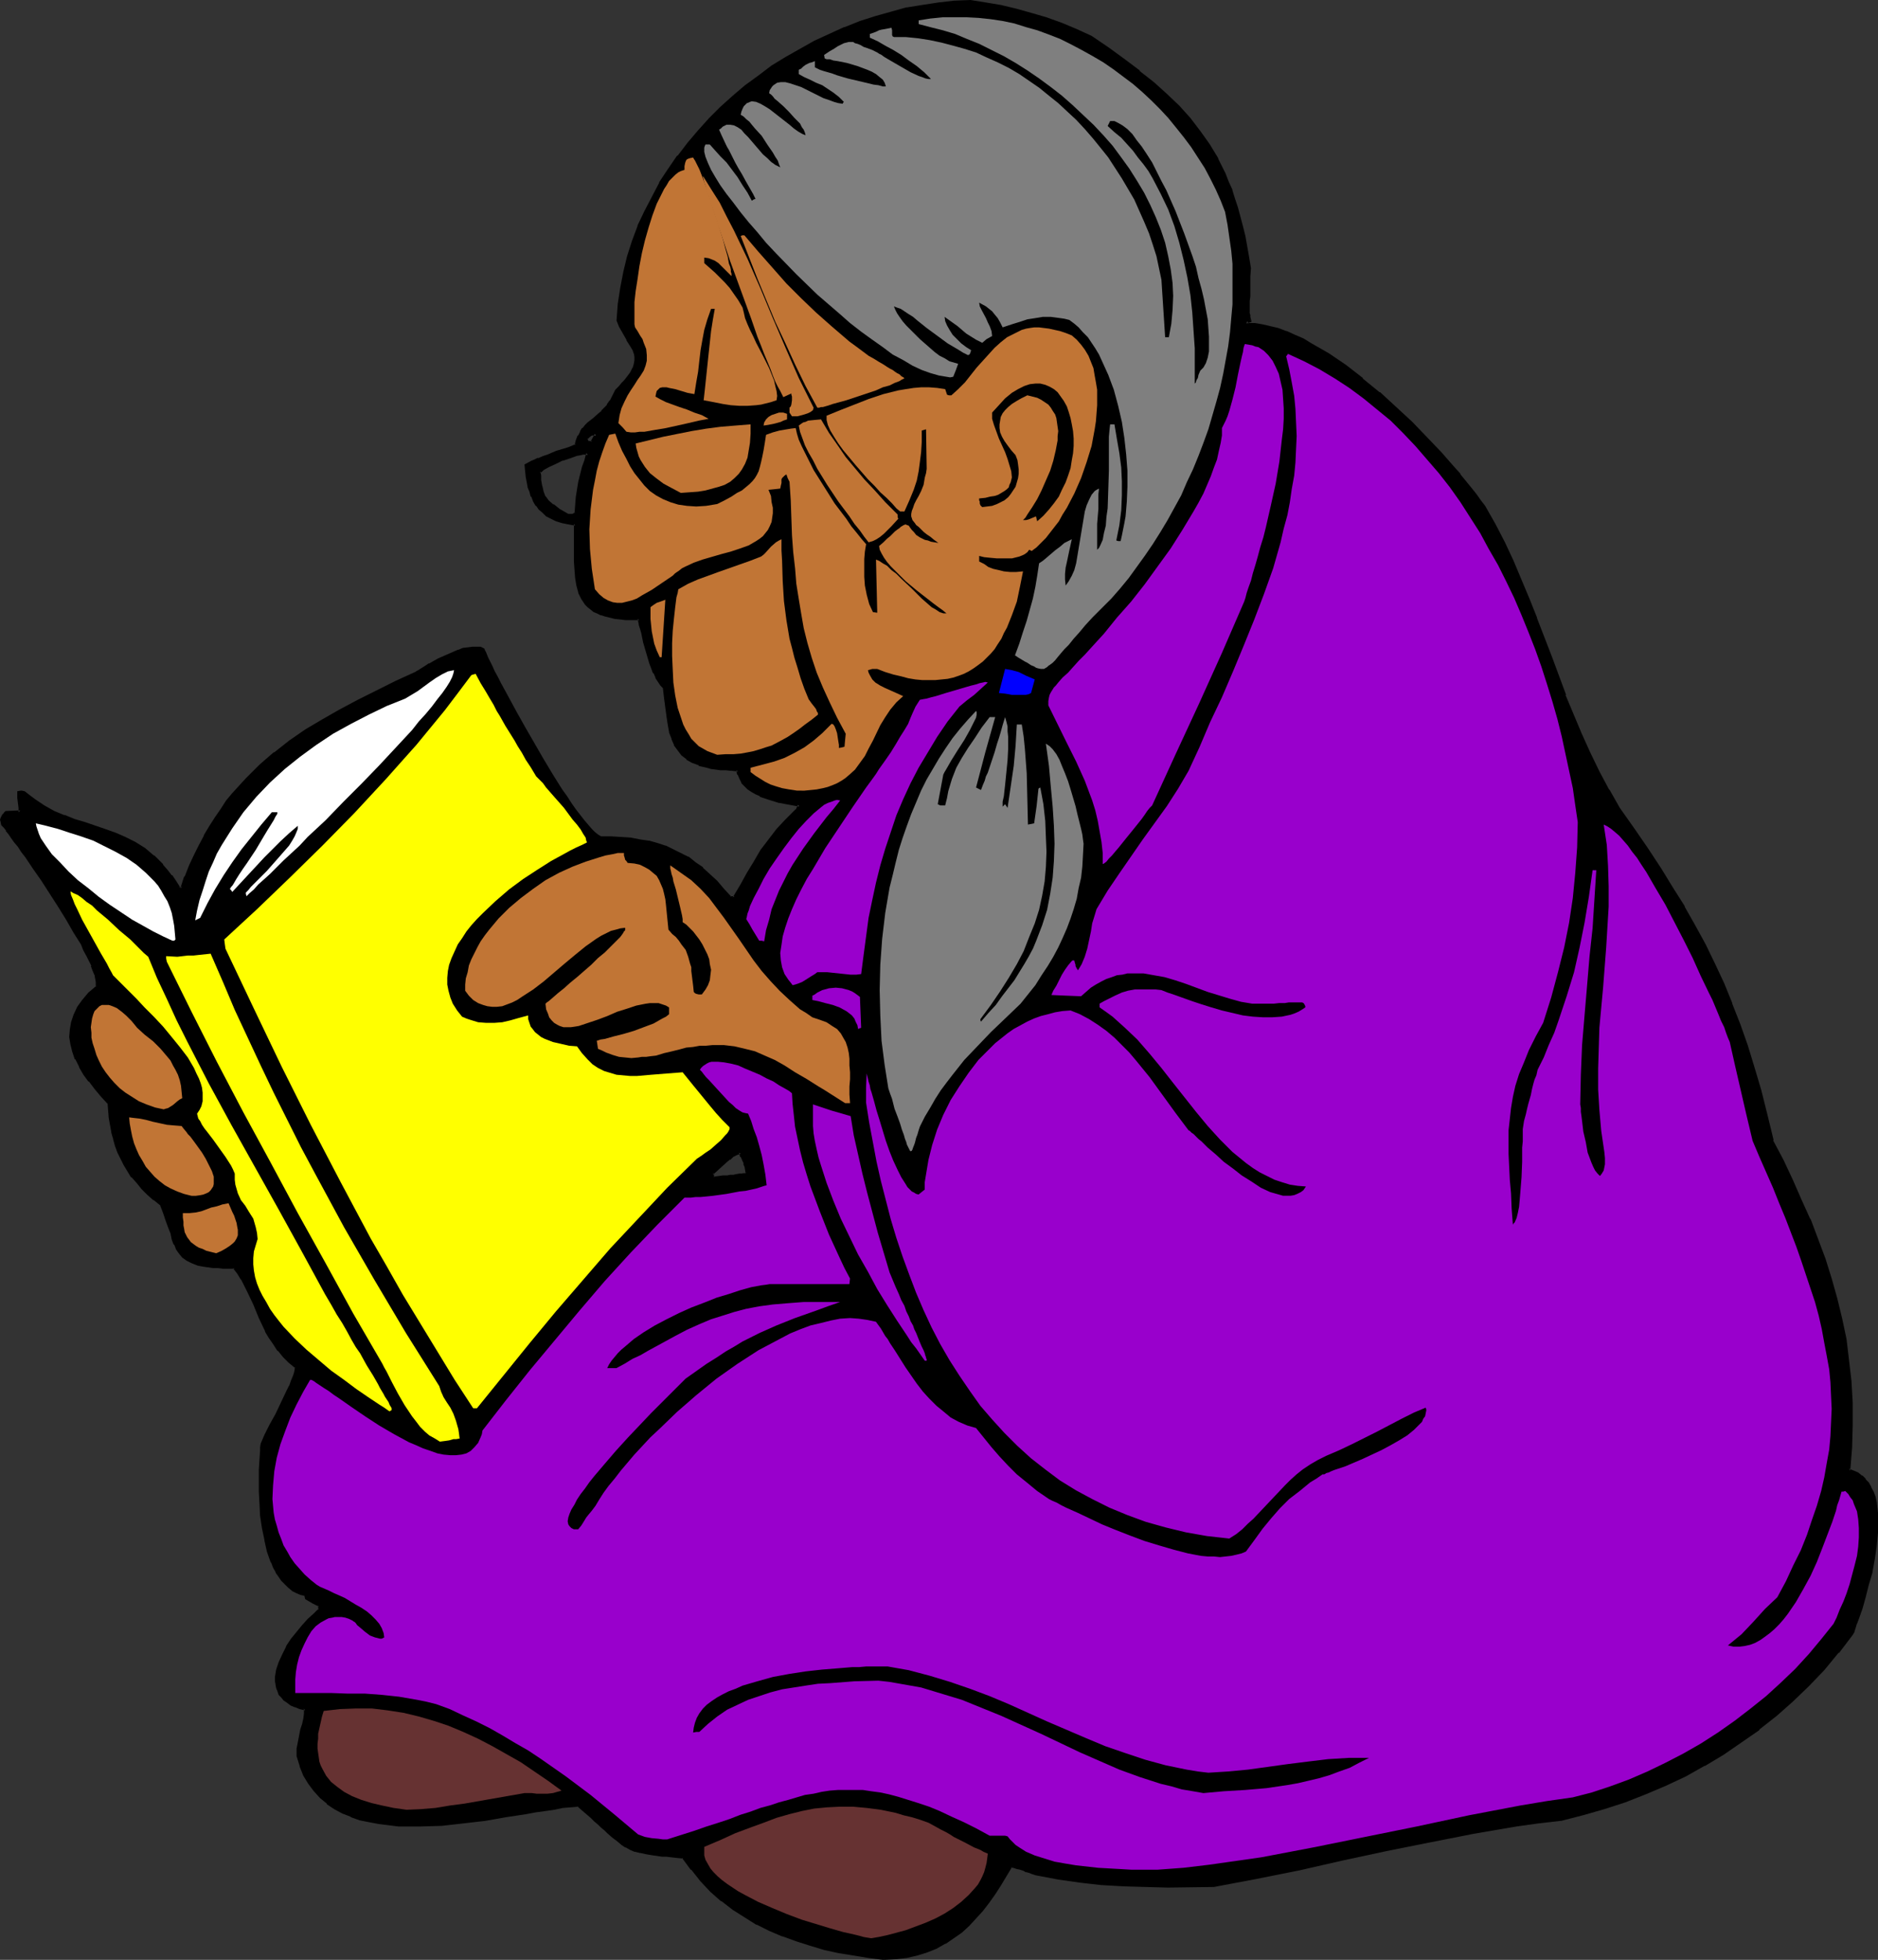
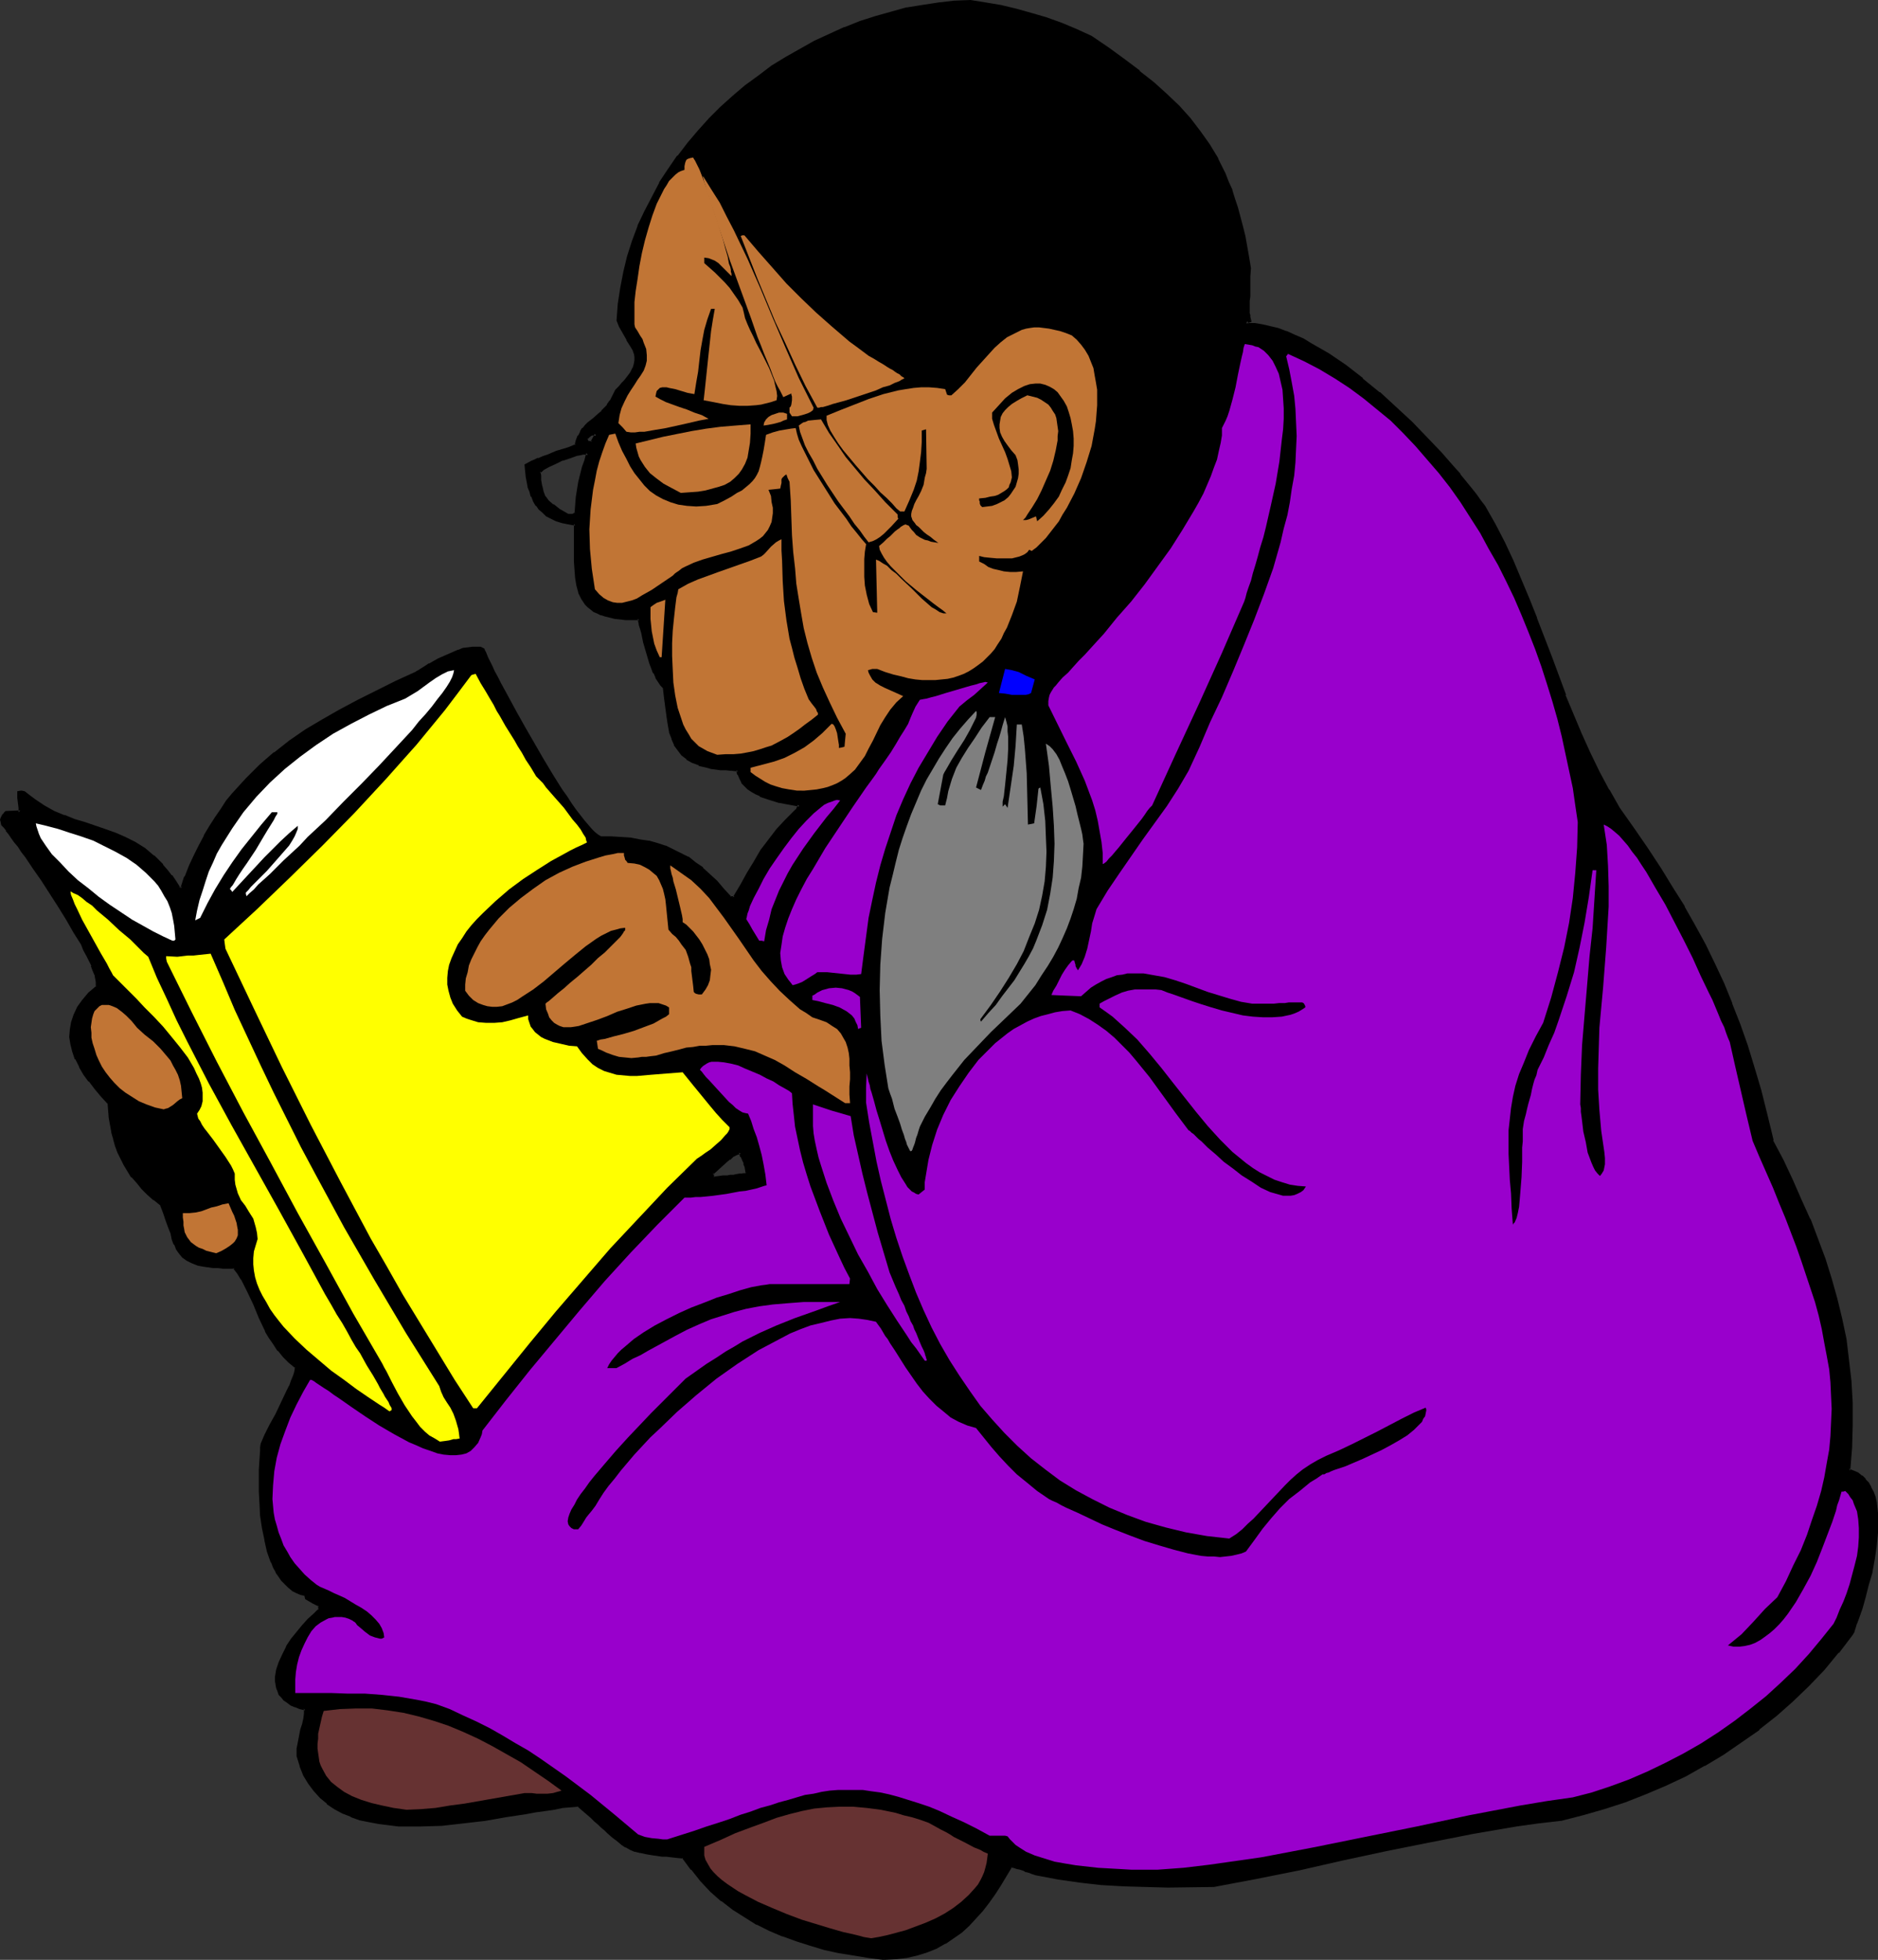
<svg xmlns="http://www.w3.org/2000/svg" xmlns:ns1="http://sodipodi.sourceforge.net/DTD/sodipodi-0.dtd" xmlns:ns2="http://www.inkscape.org/namespaces/inkscape" version="1.0" width="129.98mm" height="135.638mm" id="svg40" ns1:docname="Native American 55.wmf">
  <rect width="100%" height="100%" fill="#333333" stroke="none" />
  <ns1:namedview id="namedview40" pagecolor="#ffffff" bordercolor="#000000" borderopacity="0.25" ns2:showpageshadow="2" ns2:pageopacity="0.0" ns2:pagecheckerboard="0" ns2:deskcolor="#d1d1d1" ns2:document-units="mm" />
  <defs id="defs1">
    <pattern id="WMFhbasepattern" patternUnits="userSpaceOnUse" width="6" height="6" x="0" y="0" />
  </defs>
  <path style="fill:#000000;fill-opacity:1;fill-rule:evenodd;stroke:none" d="m 153.843,115.842 h 1.131 l 0.97,-2.262 -0.646,-0.162 h -0.323 l -0.646,0.323 -0.485,0.323 -0.162,0.323 -0.323,0.323 v 0.485 l 0.162,0.323 0.162,0.162 z m 77.406,396.319 -4.04,-0.485 -3.878,-0.485 -3.878,-0.808 -3.878,-0.808 -3.555,-0.969 -3.717,-1.293 -3.394,-1.293 -3.555,-1.454 -3.232,-1.454 -3.232,-1.939 -3.07,-2.1 -2.909,-2.1 -2.747,-2.423 -2.586,-2.747 -2.424,-2.908 -2.424,-3.231 -1.454,-0.162 -1.454,-0.162 h -1.293 l -1.293,-0.162 -2.262,-0.323 -1.778,-0.162 -1.616,-0.323 -1.293,-0.485 -1.293,-0.485 -1.131,-0.485 -1.131,-0.646 -1.131,-0.969 -1.131,-0.969 -1.293,-1.131 -0.808,-0.808 -0.808,-0.646 -0.808,-0.808 -0.97,-0.808 -0.97,-0.969 -1.131,-0.969 -1.131,-0.969 -1.293,-1.131 -2.101,0.162 -2.101,0.323 -2.101,0.323 -2.424,0.323 -2.424,0.485 -2.586,0.323 -5.171,0.969 -5.494,0.808 -5.818,0.646 -5.656,0.646 -5.494,0.323 h -2.747 l -2.747,-0.162 -2.747,-0.162 -2.586,-0.323 -2.424,-0.485 -2.424,-0.646 -2.424,-0.808 -2.101,-0.969 -2.101,-1.131 -1.778,-1.293 -1.778,-1.454 -1.616,-1.777 -1.454,-1.777 -1.131,-2.1 -0.97,-2.423 -0.808,-2.747 v -1.616 l 0.323,-1.777 0.646,-3.231 0.323,-1.616 0.323,-1.293 0.323,-1.454 v -1.293 l -1.454,-0.323 -1.293,-0.485 -0.97,-0.485 -0.97,-0.485 -0.808,-0.646 -0.646,-0.646 -0.485,-0.808 -0.485,-0.808 -0.323,-0.808 -0.162,-0.808 v -0.969 -0.969 l 0.162,-1.777 0.646,-1.939 0.97,-2.1 1.131,-1.939 1.293,-1.939 1.293,-1.777 1.454,-1.939 1.454,-1.454 1.616,-1.454 1.293,-1.293 -0.162,-1.131 -1.616,-0.969 -1.616,-0.808 -0.162,-0.646 -0.162,-0.485 -1.293,-0.162 -1.131,-0.485 -0.97,-0.646 -0.97,-0.808 -0.808,-0.808 -0.97,-0.969 -0.646,-0.969 -0.646,-1.131 -0.646,-1.293 -0.646,-1.131 -0.97,-2.747 -0.646,-3.07 -0.646,-3.07 -0.485,-3.231 -0.162,-3.231 -0.323,-3.07 v -3.07 l 0.162,-2.747 0.162,-2.585 0.162,-2.262 v -0.969 l 0.162,-0.808 0.323,-1.131 0.646,-0.969 0.485,-1.293 0.646,-1.454 1.616,-2.908 1.454,-3.07 1.454,-2.908 0.646,-1.454 0.646,-1.293 0.323,-1.131 0.485,-0.969 0.162,-0.969 v -0.646 l -1.778,-1.454 -1.454,-1.454 -1.293,-1.616 -1.293,-1.616 -0.97,-1.777 -0.97,-1.616 -1.778,-3.393 -1.454,-3.554 -1.454,-3.393 -1.778,-3.231 -0.97,-1.454 -0.97,-1.616 h -1.616 -1.454 -1.293 l -1.293,-0.162 -1.131,-0.162 -0.97,-0.162 -0.97,-0.162 -0.808,-0.162 -1.616,-0.485 -1.131,-0.808 -1.131,-0.646 -0.808,-0.969 -0.646,-1.131 -0.646,-1.131 -0.485,-1.293 -0.485,-1.454 -0.485,-1.777 -0.646,-1.777 -0.646,-1.939 -0.808,-2.1 -1.939,-1.454 -1.616,-1.454 -1.454,-1.454 -1.293,-1.616 -1.293,-1.454 -1.131,-1.454 -0.97,-1.616 -0.808,-1.616 -0.646,-1.777 -0.646,-1.616 -0.646,-1.777 -0.323,-1.777 -0.485,-1.777 -0.162,-1.939 -0.485,-3.878 -1.778,-1.939 -1.616,-1.939 -1.454,-1.939 -1.454,-1.777 -1.131,-1.939 -0.97,-1.939 -0.646,-1.939 -0.485,-1.777 -0.323,-1.939 v -1.939 l 0.323,-1.939 0.646,-1.777 0.97,-1.939 1.293,-1.777 1.616,-1.939 0.97,-0.808 1.131,-0.969 v -0.646 -0.808 l -0.162,-0.808 -0.323,-0.969 -0.323,-1.131 -0.485,-1.293 -0.646,-1.293 -0.646,-1.293 -0.646,-1.454 -0.808,-1.616 -1.778,-3.231 -1.939,-3.393 -2.101,-3.393 -4.525,-6.624 -2.101,-3.231 -2.101,-2.908 -0.97,-1.454 -0.97,-1.293 -0.808,-1.293 -0.808,-1.131 -0.808,-0.969 -0.646,-0.808 -0.646,-0.808 -0.646,-0.646 v -0.808 l -0.162,-0.485 0.162,-0.323 v -0.323 l 0.485,-0.646 0.162,-0.323 0.323,-0.323 h 3.717 l -0.162,-1.131 v -1.293 l -0.162,-1.454 v -1.293 h 0.485 l 0.808,0.162 1.293,0.969 1.293,0.969 2.586,1.777 2.586,1.293 2.747,1.131 2.586,1.131 2.747,0.808 5.333,1.777 2.586,0.969 2.586,0.969 2.586,1.454 2.424,1.454 1.293,0.969 1.131,0.969 1.131,1.131 1.293,1.131 0.97,1.454 1.131,1.293 1.131,1.616 0.97,1.616 h 0.97 l 0.97,-2.908 1.293,-2.908 1.131,-2.747 1.293,-2.585 1.293,-2.423 1.454,-2.423 1.454,-2.262 1.454,-2.262 1.616,-2.1 1.616,-2.1 1.616,-1.777 1.778,-1.939 3.555,-3.554 3.717,-3.231 4.04,-3.07 4.04,-2.747 4.363,-2.747 4.525,-2.585 4.848,-2.423 4.848,-2.585 5.171,-2.423 5.333,-2.585 0.646,-0.323 0.323,-0.323 0.485,-0.162 0.808,-0.485 1.131,-0.646 2.262,-1.293 2.586,-1.293 2.586,-0.969 1.293,-0.485 1.293,-0.162 1.131,-0.323 h 0.97 l 0.97,0.162 0.808,0.323 0.162,0.485 0.323,0.808 0.485,0.808 0.485,1.131 0.646,1.131 0.646,1.454 0.808,1.454 0.808,1.616 0.97,1.777 0.97,1.777 1.939,3.878 2.424,4.039 2.262,4.201 2.586,4.201 2.424,4.201 2.424,3.716 1.131,1.939 1.293,1.777 1.131,1.616 1.131,1.454 1.131,1.454 0.97,1.131 0.97,1.131 0.808,0.808 0.808,0.646 0.808,0.646 h 2.909 l 2.586,0.162 2.586,0.162 2.424,0.323 2.262,0.485 2.262,0.646 1.939,0.646 2.101,0.808 1.939,0.969 1.939,1.131 1.939,1.293 1.778,1.454 1.939,1.616 1.778,1.777 1.778,2.1 1.939,2.1 h 1.131 l 1.778,-3.231 1.778,-3.07 1.778,-3.07 1.939,-2.908 1.939,-2.747 2.101,-2.747 2.424,-2.585 2.586,-2.585 0.646,-1.293 -2.586,-0.646 -2.586,-0.485 -2.586,-0.646 -2.424,-0.969 -1.131,-0.485 -1.131,-0.646 -0.808,-0.646 -0.808,-0.808 -0.808,-0.808 -0.485,-0.969 -0.485,-1.131 -0.162,-1.131 -1.616,-0.162 h -1.454 l -1.454,-0.162 -1.293,-0.162 -1.293,-0.162 -0.97,-0.323 -2.101,-0.485 -1.778,-0.808 -1.293,-0.808 -1.293,-0.969 -0.97,-1.293 -0.808,-1.293 -0.646,-1.454 -0.646,-1.777 -0.323,-1.939 -0.323,-1.939 -0.323,-2.423 -0.323,-2.585 -0.323,-2.747 -0.808,-0.808 -0.646,-0.808 -0.646,-1.131 -0.485,-1.131 -0.97,-2.585 -0.808,-2.747 -0.808,-2.585 -0.646,-2.585 -0.162,-1.131 -0.323,-0.969 -0.162,-0.969 -0.162,-0.646 h -1.778 -1.616 l -1.616,-0.162 -1.454,-0.162 -1.293,-0.162 -1.131,-0.323 -0.97,-0.323 -1.131,-0.485 -0.808,-0.485 -0.808,-0.485 -0.646,-0.646 -0.646,-0.646 -0.97,-1.454 -0.646,-1.454 -0.485,-1.939 -0.323,-1.777 -0.323,-2.1 v -2.262 -4.847 -2.423 l -0.162,-2.585 -1.778,-0.162 -1.616,-0.323 -1.454,-0.485 -1.293,-0.646 -1.131,-0.646 -0.97,-0.969 -0.97,-0.808 -0.646,-0.969 -0.646,-1.131 -0.646,-1.131 -0.485,-1.131 -0.323,-1.293 -0.485,-2.747 -0.323,-2.908 1.454,-0.646 0.808,-0.485 0.97,-0.323 0.646,-0.323 0.808,-0.323 0.97,-0.323 0.97,-0.323 1.293,-0.485 1.454,-0.485 1.778,-0.485 1.778,-0.808 0.485,-1.454 0.485,-1.131 0.485,-0.969 0.646,-0.808 0.646,-0.808 0.646,-0.646 1.293,-1.131 1.454,-1.293 0.808,-0.646 0.808,-0.808 0.808,-0.808 0.646,-1.131 0.808,-1.293 0.808,-1.454 0.808,-0.969 0.646,-0.808 0.808,-0.808 0.485,-0.646 0.97,-1.454 0.808,-1.131 0.323,-1.131 0.162,-1.131 v -0.808 l -0.162,-0.969 -0.323,-0.969 -0.646,-0.808 -1.131,-1.939 -1.293,-2.262 -0.646,-1.131 -0.485,-1.454 0.323,-4.201 0.485,-4.362 0.97,-4.039 0.97,-4.201 1.293,-3.878 1.454,-4.039 1.616,-3.716 1.939,-3.716 2.101,-3.716 2.101,-3.554 2.586,-3.554 2.586,-3.231 2.747,-3.231 2.747,-3.231 3.07,-2.908 3.232,-2.908 3.232,-2.747 3.394,-2.585 3.555,-2.423 3.555,-2.423 3.717,-2.1 3.717,-2.1 4.04,-1.777 3.878,-1.777 4.04,-1.454 3.878,-1.454 4.202,-1.131 4.04,-0.969 4.202,-0.808 4.04,-0.646 4.363,-0.323 4.04,-0.323 3.878,0.646 3.878,0.808 4.04,0.969 4.04,0.969 3.878,1.293 4.04,1.454 3.878,1.454 3.878,1.777 4.525,3.07 4.04,3.07 4.04,3.07 3.717,2.908 3.232,3.07 3.232,3.07 2.909,3.231 2.586,3.231 2.424,3.554 2.101,3.716 1.939,3.878 0.97,2.1 0.808,2.1 0.808,2.262 0.646,2.262 0.808,2.423 0.485,2.423 0.646,2.747 0.485,2.585 0.485,2.747 0.485,2.908 -0.162,2.262 v 1.939 1.777 1.454 1.131 3.393 0.323 0.646 l 0.323,0.808 -0.646,0.162 -0.323,0.162 v 0.323 l 0.323,0.323 1.939,0.162 1.939,0.323 1.939,0.323 2.101,0.646 2.262,0.808 2.101,0.808 2.101,1.131 2.262,1.131 2.262,1.293 2.262,1.454 4.363,3.07 4.525,3.393 4.363,3.554 4.202,3.878 4.202,3.878 3.878,4.039 3.717,3.878 3.394,3.878 1.616,1.777 1.454,1.777 1.454,1.777 1.131,1.777 1.293,1.616 1.131,1.454 2.586,4.685 2.586,4.685 2.262,5.009 2.101,4.847 2.101,5.009 1.778,5.009 3.878,10.017 3.717,10.017 2.101,5.009 1.939,5.009 2.262,5.009 2.424,5.009 2.586,4.847 2.909,4.847 3.717,5.332 3.555,5.332 3.394,5.009 3.232,5.009 2.909,5.009 2.909,5.009 2.586,4.847 2.586,5.009 2.262,5.17 2.262,5.17 1.939,5.493 2.101,5.493 1.778,5.816 1.616,5.978 1.778,6.463 1.454,6.624 2.586,5.17 2.586,5.17 2.262,5.17 2.262,5.009 1.939,5.17 1.939,5.17 1.616,5.17 1.454,5.332 1.293,5.332 1.131,5.17 0.808,5.493 0.485,5.493 0.323,5.655 0.162,5.816 -0.323,5.978 -0.485,5.978 1.293,0.323 0.97,0.646 1.131,0.646 0.808,0.808 0.808,0.969 0.646,1.131 0.485,1.131 0.485,1.293 0.323,1.293 0.162,1.454 0.162,1.616 0.162,1.454 -0.162,3.393 -0.323,3.393 -0.485,3.393 -0.646,3.554 -0.808,3.231 -0.808,3.231 -0.97,3.07 -0.97,2.585 -0.323,1.131 -0.485,1.131 -0.323,0.969 -0.323,0.969 -3.717,4.524 -3.717,4.524 -4.04,4.201 -4.04,4.039 -4.363,3.716 -4.525,3.554 -4.525,3.393 -4.686,3.07 -5.01,3.07 -5.01,2.585 -5.171,2.585 -5.171,2.1 -5.333,2.1 -5.494,1.777 -5.656,1.616 -5.656,1.454 -5.656,0.646 -5.818,0.969 -11.474,1.777 -11.312,2.262 -11.312,2.423 -11.312,2.423 -11.312,2.423 -11.312,2.262 -11.15,2.1 -6.141,0.162 h -5.979 -5.818 l -5.656,-0.323 -5.656,-0.323 -5.656,-0.485 -5.818,-0.969 -5.818,-0.969 -0.97,-0.323 -0.808,-0.323 -0.808,-0.323 -0.485,-0.162 -1.131,-0.323 -0.646,-0.323 -0.485,-0.162 -0.485,-0.162 h -0.808 l -2.909,4.847 -1.454,2.262 -1.616,2.262 -1.616,2.1 -1.778,1.939 -1.778,1.939 -1.939,1.777 -2.101,1.454 -2.101,1.454 -2.262,1.131 -2.424,1.131 -2.586,0.808 -2.747,0.485 -2.747,0.485 z m -44.602,-203.895 1.293,-0.162 1.293,-0.162 h 0.97 l 0.97,-0.162 0.646,-0.162 h 0.646 l 1.131,-0.162 h 0.646 l 0.485,-0.162 0.808,-0.323 -0.162,-1.131 -0.162,-0.808 -0.323,-0.808 -0.323,-0.646 -0.485,-1.131 -0.323,-1.131 -1.131,0.485 -0.97,0.485 -0.97,0.646 -0.97,0.808 -1.778,1.616 -1.778,1.616 0.162,0.646 z M 148.51,134.907 h 0.808 l 0.485,-0.162 h 0.323 l 0.485,-0.323 0.485,-4.201 0.646,-4.039 0.97,-3.878 0.485,-1.939 0.646,-1.777 h -0.646 -0.646 -0.808 l -0.808,0.323 -1.939,0.485 -1.939,0.646 -1.778,0.808 -1.778,0.969 -1.454,0.808 -0.646,0.323 -0.485,0.323 0.162,1.131 v 1.131 l 0.162,0.969 0.162,0.808 0.323,1.454 0.646,1.293 0.808,1.131 1.293,1.131 0.808,0.485 0.97,0.646 0.97,0.646 z" id="path1" />
  <path style="fill:#000000;fill-opacity:1;fill-rule:evenodd;stroke:none" d="m 153.843,116.165 h 1.293 l 1.454,-2.908 -1.131,-0.162 h -0.646 l -0.646,0.162 -0.646,0.485 -0.162,0.323 v 0 l -0.485,0.485 0.162,0.808 v 0 l 0.162,0.485 0.162,0.323 h 0.485 l 0.162,-0.808 -0.323,-0.162 0.323,0.162 -0.162,-0.162 0.162,0.323 -0.162,-0.323 v 0 l -0.162,-0.646 v 0.323 l 0.323,-0.323 v 0.162 l 0.162,-0.323 0.485,-0.323 h -0.162 l 0.485,-0.162 v 0 h 0.323 v 0 l 0.646,0.162 -0.323,-0.646 -1.131,2.1 0.485,-0.162 h -1.131 0.162 z" id="path2" />
  <path style="fill:#000000;fill-opacity:1;fill-rule:evenodd;stroke:none" d="m 231.249,511.838 v 0 l -4.04,-0.485 -3.878,-0.646 -3.878,-0.808 h 0.162 l -3.878,-0.808 -3.717,-0.969 -3.555,-1.131 -3.555,-1.293 h 0.162 l -3.394,-1.454 -3.394,-1.616 v 0 l -3.07,-1.777 -3.07,-2.1 -2.909,-2.262 v 0.162 l -2.747,-2.423 -2.586,-2.747 v 0 l -2.424,-2.908 v 0 l -2.424,-3.231 -1.778,-0.323 h -1.454 l -1.293,-0.162 -1.293,-0.162 -2.101,-0.323 -1.939,-0.162 -1.454,-0.323 v 0 l -1.454,-0.323 h 0.162 l -1.293,-0.485 -1.131,-0.485 h 0.162 l -1.131,-0.808 v 0.162 l -1.131,-0.969 -1.131,-0.969 v 0 l -1.293,-1.131 -0.808,-0.808 -0.808,-0.646 -0.808,-0.808 -0.97,-0.808 -0.97,-0.969 -1.131,-0.969 -1.131,-0.969 -1.616,-1.293 -2.101,0.162 -2.101,0.323 -2.101,0.323 -2.424,0.323 -2.424,0.485 -2.586,0.323 -5.333,0.969 -5.494,0.808 -5.656,0.808 -5.656,0.485 v 0 l -5.494,0.323 h -2.747 l -2.747,-0.162 v 0 l -2.586,-0.162 -2.586,-0.323 -2.586,-0.485 v 0 l -2.424,-0.646 -2.262,-0.808 h 0.162 l -2.262,-0.808 -1.939,-1.131 v 0 l -1.939,-1.293 v 0 l -1.616,-1.454 -1.616,-1.616 v 0 l -1.293,-1.939 v 0 l -1.293,-2.1 h 0.162 l -0.97,-2.423 v 0.162 l -0.97,-2.585 v 0 l 0.162,-1.616 v 0 l 0.162,-1.777 0.808,-3.231 v 0.162 l 0.323,-1.616 0.323,-1.454 v 0 l 0.162,-1.293 v -0.162 -1.616 l -1.616,-0.485 -1.293,-0.323 h 0.162 l -1.131,-0.485 v 0 l -0.808,-0.646 -0.808,-0.646 v 0.162 l -0.646,-0.646 v 0 l -0.485,-0.808 -0.485,-0.646 h 0.162 l -0.323,-0.808 -0.162,-0.808 v 0.162 -0.969 0 -0.969 0.162 l 0.162,-1.939 v 0 l 0.646,-1.777 v 0 l 0.808,-2.1 1.131,-1.939 v 0 l 1.293,-1.777 1.454,-1.939 h -0.162 l 1.454,-1.777 v 0 l 1.454,-1.454 1.616,-1.454 1.454,-1.293 -0.162,-1.777 -1.939,-0.969 -1.616,-0.969 0.162,0.323 -0.162,-0.646 -0.162,-0.485 -1.454,-0.485 v 0 l -1.131,-0.485 -0.97,-0.485 h 0.162 l -0.97,-0.808 v 0 l -0.808,-0.808 -0.97,-0.969 0.162,0.162 -0.808,-1.131 -0.646,-1.131 v 0.162 l -0.646,-1.293 -0.485,-1.293 v 0.162 l -0.97,-2.747 -0.808,-3.07 v 0.162 l -0.646,-3.231 -0.323,-3.231 -0.323,-3.07 v 0 l -0.162,-3.07 v -3.07 l 0.162,-2.747 v -2.585 0 l 0.323,-2.262 v 0 -0.969 0.162 l 0.162,-0.969 v 0 l 0.323,-0.969 v 0 l 0.485,-0.969 0.646,-1.293 0.646,-1.454 1.454,-2.908 1.616,-3.07 1.454,-2.908 0.646,-1.293 v -0.162 l 0.485,-1.293 v 0 l 0.485,-1.131 v 0 l 0.323,-1.131 v 0 l 0.323,-0.969 -0.162,-0.808 -1.778,-1.616 -1.454,-1.454 v 0 l -1.293,-1.616 v 0 l -1.131,-1.616 -1.131,-1.616 -0.97,-1.616 v 0 l -1.616,-3.393 -1.616,-3.554 -1.454,-3.393 -1.616,-3.231 v -0.162 l -0.97,-1.454 -1.293,-1.616 h -1.778 l -1.454,-0.162 h -1.293 l -1.293,-0.162 h 0.162 -1.293 l -0.97,-0.162 -0.97,-0.323 h 0.162 l -0.97,-0.162 -1.454,-0.485 h 0.162 l -1.293,-0.646 -0.97,-0.808 v 0.162 l -0.808,-0.969 0.162,0.162 -0.808,-1.131 v 0 l -0.485,-1.131 v 0 l -0.485,-1.293 -0.485,-1.454 -0.485,-1.777 -0.646,-1.777 -0.646,-1.939 v 0 l -0.97,-2.262 -1.939,-1.454 v 0 l -1.616,-1.454 -1.454,-1.454 -1.293,-1.454 v 0 l -1.293,-1.616 v 0 l -1.131,-1.454 -0.97,-1.616 v 0 l -0.808,-1.454 -0.646,-1.777 v 0 l -0.646,-1.616 v 0 l -0.485,-1.777 -0.485,-1.777 v 0.162 l -0.323,1.939 0.485,1.777 v 0 l 0.646,1.777 v 0 l 0.808,1.616 0.808,1.616 v 0 l 0.97,1.616 0.97,1.616 h 0.162 l 1.293,1.454 v 0 l 1.293,1.616 1.454,1.454 1.616,1.454 h 0.162 l 1.778,1.454 -0.162,-0.162 0.808,2.1 v 0 l 0.646,1.939 0.646,1.777 0.646,1.616 0.323,1.616 0.485,1.293 h 0.162 l 0.485,1.293 v 0 l 0.808,1.131 0.808,0.969 1.131,0.808 1.293,0.646 1.616,0.646 0.808,0.162 v 0 l 0.97,0.162 1.131,0.162 1.131,0.162 v 0 h 1.293 l 1.293,0.162 h 1.454 1.616 l -0.485,-0.162 1.131,1.454 0.97,1.616 v -0.162 l 1.616,3.231 1.616,3.393 1.454,3.554 1.616,3.393 v 0.162 l 0.97,1.616 1.131,1.616 1.131,1.777 h 0.162 l 1.293,1.616 v 0 l 1.454,1.454 1.778,1.454 -0.162,-0.323 v 0.646 0 l -0.162,0.808 v 0 l -0.323,0.969 v 0 l -0.485,1.131 v 0 l -0.485,1.454 v -0.162 l -0.646,1.293 -1.454,3.07 -1.454,3.07 -1.616,2.908 -0.646,1.293 -0.646,1.293 -0.485,1.131 v 0 l -0.485,1.131 -0.162,0.969 v 0 0.969 0 l -0.162,2.262 v 0 l -0.162,2.585 v 2.747 3.07 l 0.162,3.07 v 0 l 0.162,3.231 0.485,3.231 0.646,3.07 v 0.162 l 0.646,2.908 0.97,2.747 0.162,0.162 0.485,1.293 0.646,1.131 v 0.162 l 0.808,1.131 0.646,0.969 v 0 l 0.97,0.969 0.808,0.808 v 0 l 0.97,0.808 0.162,0.162 0.97,0.485 1.131,0.485 v 0 l 1.293,0.323 -0.323,-0.162 0.162,0.323 v 0 l 0.162,0.646 1.939,1.131 1.616,0.808 -0.162,-0.323 v 1.293 l 0.162,-0.485 -1.293,1.293 -1.616,1.454 -1.454,1.616 v 0 l -1.454,1.777 v 0 l -1.454,1.777 -1.293,1.939 v 0.162 l -0.97,1.939 -0.97,2.1 v 0 l -0.646,1.939 -0.323,1.939 v 0 0.969 0.162 l 0.162,0.808 v 0.162 l 0.162,0.808 0.323,0.808 0.323,0.969 0.646,0.646 0.646,0.808 v 0 l 0.97,0.646 0.808,0.646 v 0 l 1.131,0.485 h 0.162 l 1.131,0.485 1.454,0.323 -0.323,-0.485 v 1.293 0 l -0.162,1.293 v 0 l -0.323,1.454 -0.485,1.454 v 0 l -0.646,3.393 -0.323,1.616 v 0.162 1.777 l 0.808,2.585 v 0.162 l 0.97,2.423 v 0 l 1.293,2.1 v 0 l 1.454,1.939 v 0 l 1.616,1.777 1.778,1.454 v 0.162 l 1.939,1.293 v 0 l 2.101,1.131 2.101,0.808 0.162,0.162 2.262,0.808 2.424,0.485 v 0 l 2.586,0.485 2.586,0.323 2.586,0.323 h 0.162 2.747 2.747 l 5.494,-0.162 h 0.162 l 5.656,-0.646 5.656,-0.646 5.494,-0.969 5.333,-0.808 2.586,-0.485 2.424,-0.323 2.262,-0.323 2.262,-0.485 2.101,-0.162 1.939,-0.162 -0.323,-0.162 1.293,1.131 1.131,0.969 1.131,0.969 0.97,0.969 0.97,0.808 0.808,0.808 0.808,0.646 0.808,0.808 1.293,1.131 v 0 l 1.293,0.969 1.131,0.969 v 0 l 0.97,0.646 h 0.162 l 1.131,0.646 1.131,0.485 h 0.162 l 1.293,0.323 h 0.162 l 1.454,0.323 1.939,0.323 2.262,0.323 h 1.131 l 1.293,0.162 1.454,0.162 1.616,0.162 -0.323,-0.162 2.262,3.07 h 0.162 l 2.424,3.07 v 0 l 2.586,2.747 2.747,2.423 h 0.162 l 2.909,2.262 3.07,1.939 3.07,1.939 h 0.162 l 3.232,1.616 3.394,1.454 h 0.162 l 3.555,1.293 3.555,1.131 3.717,1.131 3.717,0.808 v 0 l 4.04,0.646 3.878,0.646 3.878,0.485 h 0.162 z" id="path3" />
  <path style="fill:#000000;fill-opacity:1;fill-rule:evenodd;stroke:none" d="m 29.896,295.987 -0.323,-1.777 -0.323,-1.939 -0.323,-4.201 -1.939,-1.939 -1.616,-1.939 v 0.162 l -1.454,-1.939 v 0 l -1.293,-1.939 -1.293,-1.777 v 0 l -0.808,-1.939 v 0 l -0.646,-1.777 -0.646,-1.939 v 0 l -0.162,-1.939 v 0.162 -1.939 0.162 l 0.323,-1.939 v 0 l 0.646,-1.777 v 0 l 0.808,-1.939 v 0.162 l 1.454,-1.939 -0.162,0.162 1.616,-1.939 0.97,-0.808 v 0 l 1.131,-1.131 0.162,-0.808 v -0.808 l -0.162,-0.969 v 0 l -0.323,-0.969 v -0.162 l -0.485,-0.969 v 0 l -0.323,-1.131 -0.162,-0.162 -0.485,-1.293 -0.646,-1.293 -0.808,-1.616 -0.808,-1.454 -1.778,-3.231 v 0 l -1.939,-3.393 -2.101,-3.393 -4.363,-6.786 -2.262,-3.231 -1.939,-2.908 -1.131,-1.454 -0.808,-1.293 -0.97,-1.131 -0.808,-1.131 -0.808,-1.131 -0.646,-0.808 v 0 l -0.646,-0.808 -0.646,-0.646 0.162,0.162 -0.162,-0.646 v -0.485 0.162 -0.485 0.162 l 0.162,-0.323 v 0.162 l 0.323,-0.646 v 0 l 0.162,-0.323 H 1.778 l 0.162,-0.323 -0.323,0.162 h 4.202 l -0.162,-1.616 v 0 l -0.162,-1.454 -0.162,-1.293 v 0 -1.293 l -0.323,0.485 h 0.485 v 0 l 0.808,0.162 -0.162,-0.162 1.293,0.969 v 0.162 l 1.131,0.808 2.586,1.777 h 0.162 l 2.586,1.293 2.586,1.293 h 0.162 l 2.586,0.969 2.747,0.969 5.333,1.616 2.586,0.969 v 0 l 2.586,1.131 2.586,1.293 h -0.162 l 2.586,1.616 v -0.162 l 1.131,0.969 1.131,0.969 v 0 l 1.131,1.131 1.293,1.131 v 0 l 0.97,1.293 1.131,1.454 v 0 l 1.131,1.454 1.131,1.939 h 1.454 l 1.131,-3.231 v 0 l 1.131,-2.747 1.293,-2.747 1.293,-2.747 1.293,-2.423 v 0 l 1.454,-2.423 1.293,-2.262 1.616,-2.1 1.454,-2.1 1.616,-2.1 v 0 l 1.616,-1.777 1.778,-1.939 3.555,-3.554 3.717,-3.231 v 0.162 l 3.878,-3.07 4.202,-2.908 4.363,-2.585 h -0.162 l 4.525,-2.747 4.848,-2.423 5.01,-2.423 5.01,-2.585 5.333,-2.423 v 0 l 0.646,-0.485 0.485,-0.162 h -0.162 l 1.454,-0.808 v 0 l 0.97,-0.646 v 0 l 2.424,-1.293 2.424,-1.131 v 0 l 2.747,-0.969 h -0.162 l 1.293,-0.485 h -0.162 l 1.293,-0.323 1.131,-0.162 v 0 h 0.97 v 0 l 0.97,0.162 h -0.162 l 0.808,0.323 -0.162,-0.323 0.162,0.485 v 0.162 l 0.323,0.646 0.323,0.808 0.646,1.131 0.646,1.131 0.646,1.454 0.646,1.454 0.808,1.616 0.97,1.777 0.97,1.777 2.101,3.878 2.262,4.039 2.424,4.362 v 0 l 2.424,4.201 2.586,4.039 2.424,3.878 1.131,1.939 1.293,1.616 1.131,1.616 0.97,1.616 1.131,1.293 0.162,0.162 0.97,1.131 0.97,1.131 0.808,0.808 0.97,0.646 v 0.162 l 0.808,0.485 3.07,0.162 2.586,0.162 v 0 l 2.586,0.162 2.262,0.323 2.262,0.485 v 0 l 2.262,0.485 2.101,0.646 h -0.162 l 2.101,0.808 1.939,0.969 1.939,1.131 v 0 l 1.778,1.293 1.778,1.454 v 0 l 1.939,1.616 1.778,1.777 1.778,2.1 2.101,2.262 h 1.454 l 1.939,-3.554 1.939,-3.07 v 0 l 1.778,-2.908 1.778,-3.07 1.939,-2.747 2.101,-2.585 v 0 l 2.424,-2.585 2.747,-2.585 0.808,-1.939 -3.07,-0.646 -2.586,-0.485 v 0 l -2.586,-0.808 -2.424,-0.969 v 0.162 l -1.131,-0.646 h 0.162 l -1.131,-0.485 -0.808,-0.808 v 0.162 l -0.808,-0.808 -0.808,-0.808 h 0.162 l -0.646,-0.969 v 0.162 l -0.323,-1.131 v 0 l -0.323,-1.293 -1.939,-0.162 v 0 l -0.162,0.808 h 0.162 l 1.616,0.162 -0.485,-0.323 0.162,1.131 h 0.162 l 0.485,1.131 v 0 l 0.485,0.969 v 0.162 l 0.808,0.808 0.808,0.808 v 0 l 0.97,0.646 1.131,0.646 v 0 l 1.131,0.485 v 0.162 l 2.424,0.808 2.586,0.808 h 0.162 l 2.586,0.485 2.586,0.485 -0.323,-0.646 -0.646,1.454 v -0.162 l -2.586,2.585 -2.424,2.585 v 0 l -2.101,2.747 -2.101,2.747 -1.778,3.07 -1.778,2.908 v 0 l -1.778,3.231 -1.939,3.231 0.485,-0.323 h -1.131 l 0.323,0.162 -1.939,-2.1 -1.778,-2.1 -1.939,-1.777 -1.778,-1.616 v -0.162 l -1.939,-1.293 -1.778,-1.454 h -0.162 l -1.939,-0.969 -1.939,-0.969 -1.939,-0.969 h -0.162 l -1.939,-0.646 -2.262,-0.646 h -0.162 l -2.262,-0.323 -2.424,-0.485 -2.424,-0.162 h -0.162 l -2.586,-0.162 h -2.909 0.323 l -0.808,-0.485 v 0 l -0.808,-0.646 -0.808,-0.808 -0.97,-1.131 -0.97,-1.131 v 0 l -1.131,-1.454 -1.131,-1.454 -1.131,-1.616 -1.131,-1.777 -1.293,-1.777 -2.424,-3.878 -2.424,-4.039 -2.424,-4.201 v 0 l -2.424,-4.201 -2.262,-4.039 -2.101,-3.878 -0.97,-1.777 -0.97,-1.777 -0.808,-1.616 -0.808,-1.454 -0.646,-1.454 -0.646,-1.293 -0.485,-0.969 -0.323,-0.808 -0.323,-0.808 v 0.162 l -0.323,-0.808 -0.97,-0.485 h -0.97 -0.162 -0.97 v 0 l -1.293,0.162 -1.293,0.162 v 0 l -1.131,0.485 h -0.162 l -2.586,1.131 v 0 l -2.586,1.131 -2.262,1.293 h -0.162 l -0.97,0.646 v 0 l -1.293,0.808 v 0 l -0.485,0.323 -0.646,0.323 h 0.162 l -5.333,2.423 -5.171,2.585 -4.848,2.423 -4.848,2.585 -4.525,2.585 v 0 l -4.363,2.585 -4.202,2.908 -3.878,3.07 h -0.162 l -3.717,3.231 -3.555,3.554 -1.778,1.939 -1.616,1.777 -0.162,0.162 -1.616,1.939 -1.454,2.262 -1.454,2.1 -1.454,2.262 -1.454,2.423 v 0.162 l -1.293,2.423 -1.293,2.585 -1.293,2.747 -1.131,2.908 h -0.162 l -0.97,3.07 0.485,-0.323 h -0.97 l 0.485,0.162 -1.131,-1.777 -0.97,-1.454 h -0.162 l -1.131,-1.454 -1.131,-1.293 v -0.162 l -1.131,-1.131 -1.131,-1.131 h -0.162 l -1.131,-0.969 -1.131,-0.969 v 0 l -2.586,-1.616 v 0 l -2.586,-1.293 -2.586,-1.131 v 0 l -2.747,-0.969 -5.171,-1.777 -2.747,-0.808 -2.747,-1.131 0.162,0.162 -2.747,-1.131 -2.586,-1.454 v 0 L 9.211,209.065 7.918,208.096 v 0 l -1.454,-1.131 -0.808,-0.162 H 5.494 l -0.97,0.162 v 1.616 0.162 l 0.162,1.293 0.162,1.293 v 0 1.131 l 0.485,-0.485 -3.878,0.162 -0.485,0.485 v 0 l -0.162,0.323 H 0.646 L 0.323,213.589 0.162,213.912 0,214.397 l 0.162,0.646 0.162,0.808 0.646,0.646 0.646,0.808 H 1.454 l 0.808,0.969 0.646,0.969 0.808,1.131 0.97,1.131 0.808,1.293 1.131,1.454 1.939,2.908 2.262,3.231 4.363,6.786 2.101,3.393 1.939,3.393 v 0 l 1.939,3.07 0.646,1.616 0.808,1.454 0.646,1.293 0.646,1.293 h -0.162 l 0.485,1.293 v 0 l 0.485,1.131 v -0.162 l 0.162,1.131 v -0.162 l 0.162,0.969 v 0.808 -0.162 0.646 l 0.162,-0.323 -1.131,0.969 v 0 l -0.97,0.808 -1.616,1.939 v 0 l -1.293,1.777 -0.97,2.1 v 0 l -0.646,1.939 v 0 l -0.323,1.939 v 0 l -0.162,1.939 v 0 l 0.323,1.939 v 0 l 0.485,1.939 0.646,1.939 h 0.162 l 0.97,1.939 v 0.162 l 1.131,1.939 1.293,1.777 h 0.162 l 1.454,1.939 v 0 l 1.616,1.939 1.778,1.939 v -0.323 l 0.323,4.039 0.323,1.777 0.323,1.777 v 0.162 l 0.485,1.777 z" id="path4" />
  <path style="fill:#000000;fill-opacity:1;fill-rule:evenodd;stroke:none" d="m 191.496,200.826 -1.454,-0.162 -1.454,-0.162 -1.293,-0.162 -1.131,-0.162 v 0 l -0.97,-0.162 -2.101,-0.646 v 0 l -1.616,-0.646 v 0 l -1.454,-0.808 h 0.162 l -1.293,-0.969 -0.97,-1.131 v 0 l -0.808,-1.293 v 0 l -0.646,-1.454 h 0.162 l -0.646,-1.777 v 0.162 l -0.323,-1.939 -0.485,-2.1 -0.323,-2.423 -0.323,-2.423 -0.323,-2.908 -0.808,-0.969 0.162,0.162 -0.646,-0.969 -0.646,-0.969 v 0 l -0.485,-1.131 v 0 l -0.97,-2.585 v 0 l -0.97,-2.747 -0.646,-2.585 -0.646,-2.585 -0.162,-1.131 -0.323,-0.969 v 0 l -0.162,-0.808 v -0.162 l -0.323,-0.969 h -2.101 -1.616 v 0 l -1.616,-0.162 -1.293,-0.162 -1.293,-0.162 v 0 l -1.131,-0.323 -1.131,-0.323 h 0.162 l -1.131,-0.323 -0.808,-0.485 h 0.162 l -0.808,-0.646 v 0.162 l -0.646,-0.646 v 0 l -0.646,-0.646 v 0.162 l -0.808,-1.454 v 0 l -0.808,-1.616 0.162,0.162 -0.646,-1.777 v 0 l -0.323,-1.939 -0.162,-2.1 v 0.162 -2.262 -4.847 l -0.162,-2.423 v -2.908 l -2.101,-0.323 -1.616,-0.323 v 0 l -1.454,-0.485 v 0 l -1.131,-0.485 v 0 l -1.293,-0.808 0.162,0.162 -0.97,-0.808 -0.97,-0.969 v 0 l -0.646,-0.969 v 0 l -0.646,-0.969 v 0 l -0.485,-1.131 v 0 l -0.485,-1.131 -0.323,-1.293 v 0 l -0.485,-2.585 -0.323,-2.908 -0.323,0.485 1.454,-0.808 0.808,-0.323 h -0.162 l 1.131,-0.323 v -0.162 l 0.646,-0.162 v 0 l 0.808,-0.323 v 0 l 0.808,-0.323 1.131,-0.323 1.293,-0.485 1.454,-0.485 1.616,-0.646 2.101,-0.808 0.646,-1.616 0.485,-1.131 h -0.162 l 0.646,-0.969 v 0.162 l 0.485,-0.969 v 0 l 0.646,-0.808 v 0.162 l 0.646,-0.646 h -0.162 l 1.454,-1.131 1.454,-1.293 0.808,-0.646 v 0 l 0.808,-0.808 0.808,-0.808 v -0.162 l 0.808,-1.131 v 0 l 0.646,-1.293 0.808,-1.454 -0.162,0.162 0.97,-0.969 0.646,-0.808 0.808,-0.808 v 0 l 0.646,-0.808 0.97,-1.293 0.646,-1.293 0.485,-1.131 v -0.162 l 0.162,-1.131 -0.162,-0.808 v -0.162 l -0.162,-0.808 v -0.162 l -0.323,-0.969 -0.485,-0.969 v 0 l -1.131,-1.939 v 0.162 l -1.293,-2.262 -0.646,-1.131 -0.646,-1.454 0.162,0.162 0.323,-4.201 0.485,-4.201 0.808,-4.201 v 0.162 l 1.131,-4.201 1.293,-3.878 1.454,-4.039 -0.162,0.162 1.778,-3.878 1.778,-3.716 2.101,-3.716 v 0 l 2.262,-3.393 2.424,-3.554 h -0.162 l 2.747,-3.393 v 0.162 l 2.747,-3.231 2.747,-3.231 3.07,-2.908 3.232,-2.908 3.232,-2.747 v 0 l 3.394,-2.423 3.555,-2.585 3.555,-2.262 3.717,-2.262 h -0.162 l 3.878,-1.939 3.878,-1.939 3.878,-1.616 h -0.162 l 4.04,-1.454 4.04,-1.454 4.202,-1.131 4.04,-0.969 h -0.162 l 4.202,-0.808 4.202,-0.646 4.202,-0.485 v 0 l 4.04,-0.162 v 0 l 3.878,0.646 3.878,0.808 v 0 l 3.878,0.808 4.04,1.131 4.04,1.293 3.878,1.454 v 0 l 3.878,1.454 v 0 l 3.878,1.616 v 0 l 4.363,3.07 4.202,3.07 3.878,3.07 v 0 l 3.717,2.908 v 0 l 3.232,3.07 3.232,3.07 2.909,3.07 h -0.162 l 2.586,3.393 2.424,3.393 2.262,3.716 v 0 l 1.939,3.878 0.808,2.1 v 0 l 0.808,2.262 v -0.162 l 0.808,2.262 0.808,2.262 0.646,2.423 0.485,2.423 0.646,2.585 v 0 l 0.646,2.747 0.323,2.747 0.485,2.747 v 0 2.262 1.939 l -0.162,1.777 v 1.454 1.131 3.393 0.485 l 0.162,0.646 v 0 l 0.162,0.808 0.323,-0.646 0.646,0.808 -0.323,-1.293 v 0.162 -0.646 l -0.162,-0.485 v 0.162 -3.393 l 0.162,-1.131 v -1.454 -1.777 -1.939 l 0.162,-2.262 -0.485,-2.908 -0.485,-2.747 -0.485,-2.747 v 0 l -0.646,-2.585 -0.646,-2.423 -0.646,-2.423 -0.808,-2.423 -0.646,-2.1 v -0.162 l -0.97,-2.1 v 0 l -0.808,-2.1 -1.939,-3.878 v -0.162 l -2.262,-3.716 -2.424,-3.393 -2.586,-3.393 v 0 l -2.909,-3.231 -3.232,-3.07 -3.394,-3.07 v 0 l -3.717,-2.908 v -0.162 l -3.878,-2.908 -4.202,-3.07 -4.525,-3.07 -3.878,-1.777 v 0 L 277.79,5.978 v 0 l -4.04,-1.454 -3.878,-1.131 -4.04,-1.131 -4.04,-0.969 v 0 L 257.913,0.646 253.873,0 249.833,0.162 h -0.162 l -4.202,0.485 -4.202,0.646 -4.04,0.646 h -0.162 l -4.04,1.131 -4.04,1.131 -4.04,1.293 -4.04,1.616 h -0.162 l -3.878,1.777 -3.878,1.777 -3.717,2.1 v 0 l -3.717,2.1 -3.717,2.262 -3.394,2.585 -3.555,2.585 v 0 l -3.232,2.747 -3.232,2.908 -2.909,2.908 -2.909,3.231 -2.747,3.231 v 0 l -2.586,3.393 h -0.162 l -2.424,3.554 -2.262,3.393 v 0.162 l -1.939,3.716 -1.939,3.716 -1.778,3.716 v 0.162 l -1.454,3.878 -1.293,4.039 -0.97,4.039 v 0 l -0.808,4.201 -0.646,4.201 -0.323,4.362 0.646,1.616 0.646,1.131 1.293,2.262 v 0.162 l 1.131,1.777 v 0 l 0.485,0.808 v 0 l 0.323,0.969 v -0.162 l 0.162,0.969 v 0 0.808 0 l -0.162,0.969 v 0 l -0.323,1.131 v -0.162 l -0.646,1.293 -0.97,1.293 -0.646,0.808 0.162,-0.162 -0.808,0.808 -0.646,0.808 -0.97,0.969 -0.808,1.616 -0.646,1.293 v -0.162 l -0.808,1.131 h 0.162 l -0.808,0.808 -0.808,0.808 h 0.162 l -0.808,0.646 -1.454,1.293 -1.454,1.131 v 0 l -0.646,0.646 v 0 l -0.646,0.808 h -0.162 l -0.485,0.808 v 0.162 l -0.485,0.969 h -0.162 l -0.485,1.293 -0.323,1.293 0.323,-0.323 -1.939,0.808 -1.616,0.485 -1.616,0.485 -1.131,0.485 -1.131,0.485 -0.97,0.323 v 0 l -0.808,0.323 v 0 l -0.646,0.323 v -0.162 l -0.97,0.485 v 0 l -0.808,0.323 -1.778,0.969 0.323,3.231 0.485,2.585 v 0.162 l 0.485,1.131 0.323,1.293 h 0.162 l 0.485,1.293 v 0 l 0.646,1.131 h 0.162 l 0.646,0.969 v 0 l 0.97,0.808 0.97,0.969 1.293,0.646 v 0 l 1.293,0.646 v 0 l 1.616,0.485 v 0 l 1.616,0.323 1.778,0.323 -0.323,-0.485 v 2.585 2.423 4.847 l 0.162,2.262 v 0 l 0.162,2.1 0.323,1.939 v 0 l 0.485,1.777 v 0.162 l 0.808,1.616 0.97,1.454 0.646,0.646 v 0 l 0.808,0.646 v 0 l 0.808,0.646 v 0 l 0.808,0.323 0.97,0.485 h 0.162 l 0.97,0.323 1.293,0.323 v 0 l 1.293,0.323 1.454,0.162 1.454,0.162 h 0.162 1.616 1.778 l -0.485,-0.323 0.162,0.646 v 0 l 0.162,0.808 v 0.162 l 0.323,0.969 0.323,1.131 0.485,2.423 0.808,2.747 0.808,2.747 v 0 l 0.97,2.585 h 0.162 l 0.485,1.131 v 0.162 l 0.646,0.969 0.646,0.969 v 0 l 0.808,0.808 -0.162,-0.162 0.323,2.747 0.323,2.423 0.323,2.423 0.323,2.1 0.323,1.777 v 0.162 l 0.646,1.616 v 0.162 l 0.646,1.454 v 0.162 l 0.97,1.293 v 0 l 0.97,1.293 1.293,0.969 v 0.162 l 1.454,0.808 v 0 l 1.778,0.646 v 0.162 l 2.101,0.485 1.131,0.323 v 0 l 1.293,0.162 1.131,0.162 h 1.454 l 1.454,0.162 z" id="path5" />
  <path style="fill:#000000;fill-opacity:1;fill-rule:evenodd;stroke:none" d="m 326.755,83.368 -0.485,0.162 -0.97,0.323 0.323,0.808 0.323,0.646 h 2.262 -0.162 l 1.939,0.323 2.101,0.485 v 0 l 2.101,0.646 2.101,0.808 -0.162,-0.162 2.101,0.969 2.262,0.969 2.262,1.293 2.101,1.131 v 0 l 2.262,1.454 4.525,3.07 4.363,3.393 v 0 l 4.363,3.554 v 0 l 4.202,3.878 4.202,3.878 3.878,4.039 3.717,3.878 3.394,3.878 1.616,1.777 v 0 l 1.454,1.777 h -0.162 l 1.454,1.777 1.293,1.616 1.293,1.616 0.97,1.454 v 0 l 2.747,4.685 2.424,4.847 2.424,4.847 2.101,4.847 1.939,5.009 v 0 l 1.939,5.009 v -0.162 l 3.717,10.017 3.717,10.179 h 0.162 l 1.939,5.17 2.101,4.847 2.262,5.009 2.424,5.009 2.586,4.847 v 0 l 2.909,5.009 3.717,5.332 3.555,5.17 3.394,5.17 3.232,5.009 2.909,4.847 v 0 l 2.909,5.009 2.586,5.009 2.424,5.009 2.424,5.009 2.101,5.332 v -0.162 l 2.101,5.332 1.939,5.655 1.778,5.816 1.778,5.978 1.616,6.301 1.454,6.624 2.747,5.332 2.424,5.17 2.424,5.17 2.101,5.17 v -0.162 l 1.939,5.17 1.939,5.17 1.616,5.17 1.454,5.332 1.293,5.17 v 0 l 1.131,5.332 0.808,5.332 0.485,5.655 v -0.162 l 0.323,5.655 0.162,5.816 -0.323,5.978 v -0.162 l -0.485,6.463 1.616,0.485 v -0.162 l 0.97,0.646 v 0 l 0.97,0.646 v 0 l 0.808,0.808 v 0 l 0.808,0.969 v 0 l 0.646,0.969 v 0 l 0.485,1.131 h -0.162 l 0.485,1.293 0.323,1.293 v 0 l 0.323,1.454 0.162,1.454 v 0 1.454 3.393 -0.162 l -0.323,3.393 -0.646,3.554 -0.646,3.393 v 0 l -0.808,3.231 -0.808,3.231 -0.97,3.07 -0.808,2.585 v 0 l -0.485,1.131 v 0.162 l -0.323,0.969 -0.485,1.131 v -0.162 l -0.323,0.808 h 0.162 l -3.717,4.685 v -0.162 l -3.717,4.524 -4.04,4.201 -4.04,4.039 -4.363,3.716 v 0 l -4.363,3.716 v -0.162 l -4.686,3.393 -4.686,3.07 -4.848,2.908 v 0 l -5.01,2.747 -5.171,2.423 -5.171,2.262 v 0 l -5.333,1.939 -5.494,1.777 -5.656,1.616 -5.656,1.454 v 0 l -5.656,0.808 -5.656,0.808 -11.474,1.939 -11.312,2.1 -11.474,2.423 -11.312,2.423 v 0 l -11.312,2.423 v 0 l -11.15,2.262 -11.15,2.1 v 0 l -12.12,0.162 h -5.818 l -5.656,-0.162 -5.656,-0.485 v 0 l -5.656,-0.485 -5.656,-0.808 -5.979,-1.131 h 0.162 l -0.97,-0.323 v 0 l -0.808,-0.323 v 0 l -0.808,-0.323 0.162,0.162 -0.646,-0.323 v 0 l -1.131,-0.323 -0.646,-0.323 -0.646,-0.162 h -0.485 -1.131 l -2.909,4.847 -1.616,2.423 -1.454,2.262 -1.778,2.1 0.162,-0.162 -1.778,1.939 -1.778,1.939 -1.939,1.777 v -0.162 l -1.939,1.616 -2.262,1.293 h 0.162 l -2.262,1.293 -2.424,0.969 v 0 l -2.586,0.808 h 0.162 l -2.747,0.646 -2.909,0.323 h 0.162 l -3.07,0.162 v 0.808 l 3.07,-0.162 v 0 l 2.909,-0.323 2.747,-0.646 v 0 l 2.586,-0.808 v 0 l 2.424,-0.969 2.262,-1.293 h 0.162 l 2.101,-1.454 2.101,-1.454 v 0 l 1.939,-1.777 1.778,-1.939 1.778,-1.939 v 0 l 1.616,-2.1 1.616,-2.262 1.454,-2.262 2.909,-4.847 -0.323,0.162 h 0.808 -0.162 l 0.485,0.162 0.485,0.162 0.808,0.162 0.97,0.323 v 0 l 0.485,0.323 h 0.162 l 0.646,0.162 v 0 l 0.808,0.323 v 0 l 0.97,0.323 v 0 l 5.979,1.131 5.656,0.808 5.656,0.646 h 0.162 l 5.656,0.323 5.656,0.162 5.818,0.162 12.12,-0.162 11.15,-2.1 11.312,-2.262 v 0 l 11.312,-2.585 v 0 l 11.312,-2.423 11.312,-2.262 11.474,-2.262 11.312,-1.939 5.818,-0.808 5.656,-0.646 h 0.162 l 5.656,-1.454 5.656,-1.616 5.494,-1.777 5.333,-2.1 v 0 l 5.333,-2.262 5.171,-2.423 4.848,-2.747 h 0.162 l 4.848,-2.908 4.686,-3.231 4.686,-3.231 v -0.162 l 4.525,-3.554 v 0 l 4.202,-3.716 4.202,-4.039 4.04,-4.201 3.717,-4.524 h 0.162 l 3.555,-4.685 0.485,-0.808 v -0.162 l 0.323,-0.969 0.323,-1.131 v 0.162 l 0.485,-1.293 v 0 l 0.97,-2.747 0.808,-2.908 0.808,-3.231 0.97,-3.231 v -0.162 l 0.646,-3.554 0.485,-3.393 0.323,-3.393 v 0 -3.393 -1.454 -0.162 l -0.162,-1.454 -0.162,-1.454 v 0 l -0.323,-1.454 -0.485,-1.293 v 0 l -0.646,-1.131 v -0.162 l -0.646,-1.131 v 0 l -0.808,-0.808 V 386.787 l -0.808,-0.808 h -0.162 l -0.97,-0.808 v 0 l -1.131,-0.485 -1.293,-0.485 0.323,0.485 0.485,-5.978 v 0 l 0.162,-5.978 v -5.816 l -0.323,-5.655 v 0 l -0.646,-5.493 -0.646,-5.493 -1.131,-5.332 v 0 l -1.293,-5.332 -1.454,-5.17 -1.616,-5.17 -1.939,-5.17 -1.939,-5.17 -0.162,-0.162 -2.262,-5.009 -2.262,-5.17 -2.424,-5.17 -2.747,-5.17 h 0.162 l -1.616,-6.624 -1.616,-6.463 -1.778,-5.978 -1.778,-5.816 -1.939,-5.493 -2.101,-5.332 v -0.162 l -2.101,-5.17 -2.424,-5.17 -2.424,-5.009 -2.747,-5.009 -2.747,-4.847 v -0.162 l -3.07,-4.847 -3.07,-5.009 -3.394,-5.17 -3.555,-5.17 -3.878,-5.493 -2.747,-4.847 v 0.162 l -2.586,-4.847 -2.424,-5.009 -2.262,-5.009 -2.101,-5.009 -2.101,-5.009 h 0.162 l -3.717,-10.017 -3.878,-10.017 v -0.162 l -1.939,-4.847 v 0 l -2.101,-5.009 -2.101,-5.009 -2.262,-4.847 -2.424,-4.685 -2.747,-4.847 v 0 l -1.131,-1.454 -1.131,-1.616 -1.293,-1.616 -1.454,-1.777 v 0 l -1.454,-1.777 v -0.162 l -1.616,-1.777 -3.394,-3.878 -3.717,-3.878 -3.878,-4.039 -4.202,-3.878 -4.202,-3.878 h -0.162 l -4.363,-3.554 v -0.162 l -4.363,-3.393 -4.525,-3.07 -2.262,-1.293 v 0 l -2.262,-1.293 -2.101,-1.293 -2.262,-0.969 -2.101,-0.969 h -0.162 l -2.101,-0.808 -2.101,-0.485 v 0 l -2.101,-0.485 -1.939,-0.323 v 0 h -1.939 l 0.323,0.162 -0.162,-0.323 -0.162,-0.323 -0.323,0.646 0.485,-0.162 0.97,-0.323 z" id="path6" />
  <path style="fill:#000000;fill-opacity:1;fill-rule:evenodd;stroke:none" d="m 186.325,308.589 h 1.778 l 1.131,-0.162 v 0 l 0.97,-0.162 h 0.162 0.808 l 0.808,-0.162 h 0.646 l 0.97,-0.162 h 0.646 l 0.646,-0.162 v -0.162 l 0.97,-0.323 v -1.454 l -0.323,-0.969 v 0 l -0.162,-0.808 h -0.162 l -0.323,-0.646 -0.485,-1.131 h 0.162 l -0.646,-1.454 -1.454,0.485 v 0 l -0.97,0.485 h -0.162 l -0.97,0.808 v 0 l -0.97,0.808 v 0 l -1.778,1.616 -1.939,1.777 0.162,0.808 0.162,0.162 0.323,0.808 0.646,-0.646 -0.323,-0.646 0.162,0.162 -0.162,-0.646 -0.162,0.485 1.778,-1.616 1.778,-1.616 v 0 l 0.97,-0.808 v 0.162 l 0.808,-0.808 v 0 l 0.97,-0.485 v 0 l 0.97,-0.323 -0.485,-0.323 0.323,1.131 h 0.162 l 0.485,1.131 0.323,0.646 h -0.162 l 0.323,0.808 v -0.162 l 0.162,0.969 0.162,0.969 0.162,-0.323 -0.646,0.323 v -0.162 l -0.485,0.162 h 0.162 -0.808 l -0.97,0.162 -0.646,0.162 h -0.808 l -0.808,0.162 v 0 h -0.97 -0.162 l -1.131,0.162 -1.293,0.162 0.323,0.162 z" id="path7" />
  <path style="fill:#000000;fill-opacity:1;fill-rule:evenodd;stroke:none" d="m 148.349,135.392 h 0.97 l 0.646,-0.162 0.485,-0.162 0.646,-0.485 0.485,-4.362 0.646,-4.039 v 0 l 0.97,-3.716 0.485,-1.939 0.808,-2.262 -1.131,-0.162 h -0.808 l -0.808,0.162 -0.97,0.162 v 0 l -1.939,0.485 -1.778,0.646 -0.162,0.162 -1.939,0.808 -1.616,0.808 -1.454,0.969 h -0.162 l -0.485,0.323 -0.646,0.485 v 1.293 1.131 0.162 l 0.162,0.808 0.162,0.969 v 0 l 0.323,1.454 0.646,1.293 0.97,1.131 v 0 l 1.293,1.293 h 0.162 l 0.808,0.646 0.808,0.485 1.131,0.646 1.293,0.969 0.323,-0.969 -1.131,-0.646 -1.131,-0.646 -0.808,-0.646 -0.808,-0.646 v 0.162 l -1.293,-1.131 v 0 l -0.808,-1.131 v 0.162 l -0.485,-1.293 v 0 l -0.323,-1.454 v 0.162 l -0.162,-0.808 -0.162,-0.969 v 0 -1.131 l -0.162,-1.131 -0.162,0.485 0.485,-0.323 0.485,-0.485 v 0 l 1.454,-0.808 1.778,-0.808 1.939,-0.969 -0.162,0.162 1.939,-0.646 1.778,-0.646 v 0 l 0.97,-0.162 0.646,-0.162 v 0 h 0.646 v 0 l 0.646,0.162 -0.485,-0.646 -0.485,1.939 -0.646,1.777 -0.97,3.878 v 0 l -0.646,4.039 -0.323,4.201 0.162,-0.323 -0.485,0.323 h 0.162 l -0.485,0.162 h 0.162 -0.646 0.162 -0.808 0.162 z" id="path8" />
  <path style="fill:#663232;fill-opacity:1;fill-rule:evenodd;stroke:none" d="m 227.856,506.991 -0.97,-0.162 -0.97,-0.162 -1.131,-0.323 -1.293,-0.323 -1.454,-0.323 -1.454,-0.323 -3.394,-0.969 -3.717,-1.131 -3.717,-1.131 -3.878,-1.454 -3.878,-1.616 -3.717,-1.616 -3.394,-1.777 -1.778,-0.969 -1.454,-0.969 -1.454,-0.969 -1.293,-0.969 -1.131,-0.969 -1.131,-1.131 -0.808,-0.969 -0.646,-1.131 -0.646,-1.131 -0.323,-1.131 v -1.131 -1.131 l 4.202,-1.777 3.878,-1.777 3.878,-1.454 3.555,-1.293 3.394,-1.293 3.394,-0.969 3.232,-0.808 3.232,-0.646 3.394,-0.323 3.232,-0.162 h 3.555 l 3.555,0.323 3.717,0.485 3.878,0.808 2.101,0.646 2.101,0.485 2.101,0.646 2.262,0.808 1.778,0.969 1.454,0.808 1.293,0.646 1.131,0.646 0.97,0.646 0.97,0.485 1.616,0.808 2.747,1.454 1.616,0.646 0.808,0.485 1.131,0.485 -0.162,1.293 -0.162,1.131 -0.323,1.293 -0.323,1.131 -0.485,1.131 -0.485,0.969 -0.646,1.131 -0.808,0.969 -1.616,1.777 -1.939,1.777 -2.101,1.616 -2.262,1.454 -2.424,1.293 -2.586,1.131 -2.586,0.969 -2.586,0.969 -2.424,0.646 -2.424,0.646 -2.262,0.485 z" id="path9" />
  <path style="fill:#9900cc;fill-opacity:1;fill-rule:evenodd;stroke:none" d="m 302.838,489.058 h -2.101 -2.424 -2.424 l -2.747,-0.162 -2.909,-0.162 -2.909,-0.162 -5.818,-0.646 -2.909,-0.485 -2.747,-0.485 -2.586,-0.808 -2.586,-0.808 -2.262,-0.969 -1.778,-1.131 -0.97,-0.646 -0.808,-0.808 -0.646,-0.646 -0.646,-0.808 -0.646,-0.162 h -2.747 -0.646 -0.646 l -3.555,-1.939 -3.232,-1.616 -3.232,-1.454 -3.07,-1.454 -2.747,-1.131 -2.909,-0.969 -2.586,-0.808 -2.586,-0.808 -2.424,-0.646 -2.262,-0.485 -2.424,-0.323 -2.101,-0.323 h -2.262 -2.101 -2.262 l -2.101,0.162 -2.101,0.323 -2.101,0.485 -2.262,0.323 -4.363,1.293 -2.424,0.646 -2.424,0.808 -2.424,0.646 -2.586,0.969 -2.586,0.808 -2.909,1.131 -2.909,0.969 -3.07,0.969 -3.232,1.131 -3.555,1.131 -3.555,1.131 h -1.131 l -1.131,-0.162 -1.778,-0.162 -1.778,-0.323 -1.778,-0.646 -6.141,-5.17 -6.302,-5.17 -6.464,-4.847 -6.464,-4.524 -3.394,-2.262 -3.394,-1.939 -3.232,-1.939 -3.394,-1.939 -3.555,-1.777 -3.555,-1.616 -3.394,-1.616 -3.555,-1.293 -2.586,-0.646 -2.424,-0.485 -4.686,-0.808 -4.525,-0.485 -4.363,-0.323 h -4.525 l -4.363,-0.162 h -9.373 v -1.616 -1.939 l 0.162,-1.939 0.323,-1.939 0.485,-1.939 0.646,-1.777 0.808,-1.777 0.808,-1.616 0.97,-1.616 1.131,-1.293 1.293,-0.969 1.454,-0.808 0.646,-0.323 0.97,-0.162 0.646,-0.162 h 0.97 0.808 l 0.97,0.162 0.97,0.323 0.97,0.485 0.162,0.162 0.323,0.162 0.323,0.323 0.323,0.485 0.97,0.808 1.131,0.969 1.293,0.969 1.293,0.485 0.646,0.162 0.646,0.162 h 0.485 l 0.646,-0.323 -0.162,-1.131 -0.485,-1.293 -0.646,-1.131 -0.97,-1.131 -1.131,-1.131 -1.131,-0.969 -1.454,-0.969 -1.454,-0.808 -2.909,-1.777 -2.909,-1.293 -1.293,-0.646 -1.131,-0.485 -1.131,-0.485 -0.808,-0.485 -1.616,-1.293 -1.616,-1.454 -1.293,-1.454 -1.293,-1.454 -1.131,-1.616 -0.808,-1.454 -0.97,-1.616 -0.646,-1.777 -0.646,-1.616 -0.485,-1.777 -0.485,-1.616 -0.323,-1.777 -0.162,-1.777 -0.162,-1.777 0.162,-3.554 0.323,-3.716 0.646,-3.554 0.97,-3.554 1.293,-3.554 1.293,-3.393 1.616,-3.393 1.778,-3.393 1.778,-3.07 h 0.323 l 0.646,0.323 0.646,0.485 0.97,0.646 0.97,0.646 1.293,0.808 1.293,0.969 1.454,0.969 1.616,1.131 1.616,1.131 3.555,2.423 3.717,2.423 3.878,2.262 3.878,2.1 1.939,0.808 1.778,0.808 1.939,0.646 1.778,0.646 1.616,0.323 1.778,0.162 h 1.454 l 1.454,-0.162 1.293,-0.323 1.131,-0.646 0.97,-0.969 0.97,-1.131 0.646,-1.454 0.323,-0.808 0.162,-0.969 6.141,-7.917 6.302,-7.917 6.464,-7.755 6.464,-7.755 6.626,-7.755 6.787,-7.432 6.949,-7.27 7.11,-7.109 h 0.646 0.97 l 1.293,-0.162 h 1.293 l 3.232,-0.323 3.555,-0.485 3.394,-0.646 1.616,-0.162 1.454,-0.323 1.454,-0.323 0.97,-0.323 0.97,-0.323 0.646,-0.162 -0.323,-2.747 -0.485,-2.747 -0.485,-2.423 -0.646,-2.423 -0.646,-2.262 -0.808,-2.1 -0.646,-2.1 -0.808,-1.939 -0.808,-0.162 -0.646,-0.162 -0.808,-0.485 -0.97,-0.646 -0.808,-0.808 -0.97,-0.808 -1.778,-1.939 -1.778,-1.939 -1.616,-1.777 -0.808,-0.808 -0.646,-0.808 -0.485,-0.646 -0.485,-0.485 0.323,-0.485 0.485,-0.485 0.485,-0.323 0.485,-0.323 0.646,-0.323 0.646,-0.162 h 1.616 l 1.616,0.162 1.778,0.323 1.939,0.485 1.778,0.808 3.878,1.616 1.778,0.969 1.778,0.808 1.454,0.969 1.454,0.808 1.131,0.646 0.808,0.646 0.162,2.747 0.323,2.908 0.323,3.07 0.646,3.07 0.646,3.07 0.808,3.231 0.97,3.231 0.97,3.07 2.424,6.463 2.424,6.139 2.747,5.978 1.293,2.747 1.454,2.747 -0.162,1.454 h -20.846 l -0.97,0.162 -1.293,0.162 -2.586,0.485 -2.909,0.808 -2.909,0.969 -3.232,0.969 -3.232,1.293 -3.394,1.293 -3.232,1.454 -3.232,1.616 -3.07,1.616 -2.909,1.777 -2.586,1.777 -2.262,1.939 -0.97,0.808 -0.97,0.969 -0.808,0.969 -0.808,0.969 -0.646,0.969 -0.485,0.969 h 2.424 l 2.101,-1.131 2.101,-1.293 2.101,-0.969 1.939,-1.131 3.555,-1.939 3.555,-1.939 3.07,-1.616 3.232,-1.454 3.07,-1.293 3.07,-0.969 3.07,-0.969 3.07,-0.808 3.394,-0.646 3.555,-0.485 3.878,-0.323 2.101,-0.162 2.101,-0.162 h 2.262 7.272 l -3.232,1.131 -3.07,1.131 -2.747,0.969 -2.747,0.969 -2.424,0.969 -2.424,0.969 -4.363,1.939 -4.525,2.262 -2.101,1.293 -2.262,1.293 -2.424,1.616 -2.586,1.616 -2.747,1.939 -2.747,1.939 -0.808,0.808 -0.808,0.808 -0.97,0.969 -1.131,1.131 -1.131,1.131 -1.293,1.293 -1.454,1.454 -1.454,1.454 -2.909,3.07 -3.07,3.231 -3.232,3.554 -2.909,3.393 -2.747,3.231 -1.293,1.616 -1.131,1.616 -1.131,1.454 -0.97,1.454 -0.646,1.293 -0.808,1.293 -0.485,1.131 -0.323,0.969 -0.162,0.969 0.162,0.808 0.323,0.485 0.485,0.485 0.646,0.323 h 1.131 l 0.808,-0.969 0.808,-1.293 0.485,-0.808 0.646,-0.808 0.808,-0.969 0.97,-1.293 0.97,-1.616 1.131,-1.777 1.293,-1.777 1.616,-1.939 1.616,-2.1 1.778,-2.1 1.778,-2.1 2.101,-2.262 2.101,-2.262 2.262,-2.1 4.686,-4.524 5.01,-4.362 5.333,-4.362 2.747,-1.939 2.747,-1.939 2.747,-1.777 2.747,-1.777 2.747,-1.454 2.747,-1.454 2.747,-1.454 2.747,-1.131 2.586,-0.969 2.747,-0.646 2.586,-0.646 2.424,-0.485 2.586,-0.162 2.262,0.162 2.262,0.323 2.262,0.485 1.293,1.777 1.131,1.939 0.646,0.808 0.646,1.131 1.293,1.939 2.747,4.362 2.909,4.201 1.616,2.1 1.616,1.777 1.939,1.939 1.778,1.454 1.939,1.616 2.101,1.131 2.262,0.969 2.262,0.646 4.04,5.009 2.101,2.423 2.262,2.423 2.262,2.262 2.586,2.1 2.747,2.262 3.07,2.1 0.97,0.485 1.131,0.485 1.131,0.646 1.293,0.646 2.909,1.293 3.07,1.454 3.394,1.616 3.555,1.454 3.717,1.454 3.878,1.454 3.717,1.131 3.878,1.131 3.717,0.969 3.394,0.646 1.778,0.162 h 1.616 l 1.616,0.162 1.454,-0.162 1.454,-0.162 1.454,-0.323 1.293,-0.323 1.131,-0.485 2.262,-3.07 2.101,-2.908 2.262,-2.747 2.262,-2.585 2.424,-2.423 2.747,-2.1 2.747,-2.262 1.616,-0.969 1.616,-1.131 h 0.485 l 0.485,-0.323 0.646,-0.162 0.646,-0.323 0.808,-0.323 0.97,-0.323 1.939,-0.646 2.262,-0.969 2.262,-0.969 4.848,-2.262 2.424,-1.293 2.262,-1.293 2.101,-1.293 1.778,-1.454 1.454,-1.454 0.646,-0.646 0.323,-0.808 0.485,-0.646 0.162,-0.808 0.162,-0.808 -0.162,-0.646 -3.07,1.293 -3.232,1.616 -6.464,3.393 -6.464,3.231 -3.394,1.616 -3.394,1.454 -2.262,1.131 -1.939,1.131 -1.939,1.293 -1.616,1.293 -1.616,1.454 -1.454,1.454 -2.747,2.908 -2.747,2.908 -2.747,2.908 -1.454,1.293 -1.454,1.454 -1.616,1.293 -1.778,1.131 -5.818,-0.646 -5.494,-0.969 -5.333,-1.293 -5.171,-1.454 -4.848,-1.777 -4.686,-1.939 -4.525,-2.262 -4.202,-2.262 -4.202,-2.585 -3.878,-2.908 -3.717,-2.908 -3.555,-3.231 -3.394,-3.393 -3.232,-3.554 -3.07,-3.554 -2.747,-3.878 -2.747,-4.039 -2.586,-4.039 -2.424,-4.201 -2.262,-4.362 -2.101,-4.524 -1.939,-4.524 -1.778,-4.685 -1.778,-4.847 -1.616,-4.847 -1.454,-4.847 -1.293,-5.009 -1.293,-5.009 -1.131,-5.009 -0.97,-5.17 -0.97,-5.17 -0.808,-5.17 v -3.878 l 0.162,-3.716 0.162,0.646 0.162,0.646 0.162,0.808 0.323,0.969 0.162,0.969 0.323,0.969 0.646,2.262 0.646,2.423 0.808,2.585 1.616,5.332 0.97,2.747 0.97,2.423 1.131,2.423 0.97,1.939 1.131,1.777 0.485,0.808 0.646,0.646 0.485,0.485 0.646,0.323 0.485,0.323 0.646,0.162 1.616,-1.293 v -1.939 l 0.323,-1.939 0.646,-3.878 0.97,-3.878 1.293,-4.039 1.616,-3.878 1.939,-3.878 2.262,-3.554 2.424,-3.554 2.586,-3.393 1.454,-1.454 1.454,-1.454 1.454,-1.454 1.616,-1.293 1.616,-1.293 1.616,-1.131 1.778,-0.969 1.778,-0.969 1.778,-0.808 1.778,-0.646 1.939,-0.485 1.778,-0.485 1.939,-0.323 2.101,-0.162 2.424,0.969 2.424,1.293 2.262,1.454 2.262,1.616 2.101,1.777 1.939,1.939 1.939,1.939 1.778,2.1 3.555,4.362 3.394,4.685 3.394,4.685 3.394,4.524 0.323,0.162 0.485,0.485 0.485,0.323 0.646,0.646 0.646,0.646 0.808,0.646 0.808,0.808 0.808,0.808 2.101,1.777 2.101,1.939 2.424,1.777 2.262,1.777 2.586,1.616 2.424,1.616 2.424,1.131 1.131,0.323 1.131,0.323 1.131,0.323 h 0.97 0.97 l 0.97,-0.162 0.808,-0.323 0.97,-0.485 0.646,-0.485 0.646,-0.969 -2.101,-0.162 -2.101,-0.323 -2.101,-0.646 -1.939,-0.646 -1.939,-0.969 -1.939,-0.969 -1.778,-1.131 -1.778,-1.293 -1.778,-1.454 -1.778,-1.454 -3.232,-3.231 -3.232,-3.554 -3.07,-3.716 -6.141,-7.755 -2.909,-3.716 -3.07,-3.716 -3.232,-3.716 -3.232,-3.07 -1.616,-1.454 -1.616,-1.454 -1.778,-1.293 -1.616,-1.131 v -0.969 l 1.131,-0.646 0.97,-0.485 1.939,-0.969 1.778,-0.808 1.616,-0.485 1.778,-0.323 h 1.939 2.262 1.293 l 1.454,0.162 1.616,0.646 1.939,0.646 2.262,0.808 2.262,0.808 2.424,0.808 2.586,0.808 2.747,0.808 2.747,0.646 2.747,0.646 2.586,0.323 2.586,0.162 h 2.586 l 2.424,-0.162 2.262,-0.485 0.97,-0.323 1.131,-0.485 0.808,-0.485 0.97,-0.646 v -0.323 l -0.162,-0.323 -0.162,-0.323 -0.162,-0.162 -0.323,-0.162 h -0.485 -1.293 -0.646 -1.131 l -0.97,0.162 h -1.454 l -1.454,0.162 h -1.616 -1.939 -2.101 l -2.909,-0.485 -2.909,-0.808 -5.818,-1.777 -5.656,-2.1 -2.909,-0.969 -2.747,-0.808 -2.747,-0.485 -2.747,-0.485 h -2.747 -1.454 l -1.293,0.323 -1.454,0.162 -1.293,0.485 -1.454,0.485 -1.293,0.646 -1.454,0.808 -1.293,0.808 -1.293,1.131 -1.293,1.131 -4.04,-0.162 -3.717,-0.162 0.485,-1.131 0.808,-1.293 1.454,-2.908 0.808,-1.293 0.808,-1.131 0.808,-0.969 0.323,-0.323 h 0.485 l 0.162,0.646 0.162,0.485 v 0.323 l 0.162,0.323 0.162,0.323 0.323,0.485 0.485,-0.808 0.485,-0.808 0.808,-1.939 0.646,-2.1 0.485,-2.262 0.485,-2.262 0.323,-2.1 0.646,-2.1 0.485,-1.616 2.909,-4.847 3.07,-4.524 6.141,-8.886 6.302,-8.725 2.909,-4.524 2.747,-4.685 2.909,-6.301 2.747,-6.463 3.07,-6.463 2.909,-6.786 2.747,-6.624 2.747,-6.786 2.586,-6.786 2.424,-6.786 1.939,-6.786 0.808,-3.554 0.97,-3.554 0.646,-3.393 0.485,-3.393 0.646,-3.554 0.323,-3.393 0.162,-3.554 0.162,-3.393 -0.162,-3.554 -0.162,-3.554 -0.323,-3.393 -0.646,-3.554 -0.646,-3.393 -0.808,-3.393 0.485,-0.646 4.202,1.939 4.04,2.1 4.04,2.423 3.717,2.423 3.717,2.747 3.555,2.908 3.555,2.908 3.232,3.231 3.232,3.393 3.07,3.554 3.07,3.554 2.909,3.716 2.747,3.878 2.586,4.039 2.586,4.039 2.262,4.201 2.424,4.201 2.101,4.201 2.101,4.362 1.939,4.524 1.778,4.362 1.778,4.524 1.616,4.524 1.454,4.524 1.454,4.685 1.293,4.524 1.131,4.524 0.97,4.524 0.97,4.524 0.97,4.524 0.646,4.524 0.646,4.362 -0.162,6.624 -0.485,6.624 -0.646,6.624 -0.97,6.463 -1.293,6.463 -1.616,6.463 -1.778,6.624 -2.101,6.624 -0.97,1.777 -0.97,1.777 -1.778,3.554 -1.293,3.231 -1.293,3.07 -0.97,3.07 -0.646,2.908 -0.485,2.908 -0.323,2.908 -0.323,2.908 v 3.07 3.07 l 0.162,3.393 0.162,3.393 0.323,3.554 0.162,4.039 0.323,4.201 0.162,-0.323 0.323,-0.323 0.485,-1.131 0.323,-1.293 0.323,-1.616 0.162,-1.777 0.162,-1.939 0.323,-4.039 0.162,-4.039 v -3.716 l 0.162,-1.616 v -3.231 l 0.323,-2.1 0.485,-1.777 0.323,-1.454 0.323,-1.293 0.323,-1.131 0.323,-1.131 0.162,-0.808 0.162,-0.808 0.323,-1.293 0.323,-1.131 0.485,-1.131 0.323,-1.454 1.616,-3.231 1.293,-3.231 1.454,-3.231 1.131,-3.231 2.101,-6.301 1.939,-6.301 1.454,-6.463 1.293,-6.463 1.131,-6.786 0.97,-6.947 h 0.97 l -0.485,7.594 -0.485,7.594 -0.808,7.432 -0.646,7.755 -0.646,7.594 -0.646,7.755 -0.323,7.755 -0.162,7.755 0.162,0.969 v 0.969 l 0.162,1.131 0.162,1.293 0.323,2.747 0.646,2.747 0.485,2.747 0.485,1.293 0.485,1.293 0.485,1.131 0.485,0.969 0.646,0.808 0.646,0.646 0.485,-0.646 0.485,-0.808 0.162,-0.808 0.162,-0.808 v -1.616 l -0.162,-1.616 -0.808,-5.493 -0.485,-5.493 -0.323,-5.332 v -5.493 l 0.162,-5.332 0.162,-5.332 0.97,-10.502 0.808,-10.502 0.323,-5.332 0.323,-5.332 v -5.332 l -0.162,-5.332 -0.323,-5.493 -0.808,-5.332 0.97,0.485 0.97,0.646 0.97,0.808 1.131,0.969 1.131,1.293 1.131,1.293 1.131,1.616 1.293,1.616 1.131,1.777 1.293,1.939 2.424,4.201 2.586,4.362 2.424,4.685 2.424,4.685 2.262,4.524 2.101,4.685 2.101,4.362 0.97,1.939 0.808,1.939 0.808,1.939 0.646,1.616 0.808,1.616 0.485,1.454 0.485,1.293 0.485,1.131 1.454,6.463 1.454,6.301 1.454,6.301 0.808,3.393 0.808,3.393 1.778,4.201 1.778,4.039 1.778,4.039 1.616,4.039 1.616,3.878 2.909,7.594 1.293,3.716 2.424,7.27 1.131,3.393 0.97,3.554 0.808,3.554 0.646,3.554 0.646,3.393 0.646,3.554 0.323,3.393 0.162,3.554 0.162,3.393 -0.162,3.554 -0.162,3.554 -0.323,3.554 -0.646,3.554 -0.646,3.716 -0.808,3.554 -1.131,3.878 -1.293,3.716 -1.293,3.878 -1.616,4.039 -1.939,3.878 -1.939,4.201 -2.262,4.201 -3.232,3.07 -3.07,3.393 -3.07,3.231 -1.778,1.454 -1.778,1.454 1.454,0.323 h 1.616 l 1.293,-0.162 1.454,-0.323 1.293,-0.485 1.454,-0.808 1.131,-0.808 1.293,-0.969 1.131,-0.969 1.293,-1.293 1.131,-1.293 1.131,-1.454 2.101,-3.07 1.939,-3.393 1.939,-3.554 1.616,-3.554 1.454,-3.716 1.293,-3.393 1.293,-3.393 0.485,-1.454 0.485,-1.454 0.323,-1.454 0.485,-1.293 0.323,-1.131 0.323,-1.131 h 0.485 l 0.485,-0.162 0.808,0.808 0.485,0.808 0.646,0.808 0.323,0.969 0.808,1.939 0.323,2.1 0.162,2.262 v 2.423 l -0.162,2.423 -0.323,2.423 -0.646,2.585 -0.646,2.423 -0.646,2.423 -0.808,2.423 -0.808,2.1 -0.97,2.1 -0.808,2.1 -0.808,1.616 -3.232,4.039 -3.232,3.878 -3.555,3.878 -3.717,3.554 -3.878,3.554 -4.04,3.231 -4.202,3.231 -4.363,3.07 -4.525,2.908 -4.525,2.585 -4.686,2.423 -4.686,2.262 -4.848,2.1 -4.848,1.777 -4.848,1.616 -5.01,1.293 -6.787,0.969 -6.787,1.131 -13.574,2.585 -13.574,2.908 -13.574,2.747 -13.574,2.747 -6.787,1.293 -6.787,1.293 -6.787,0.969 -6.787,0.969 -6.787,0.808 z" id="path10" />
  <path style="fill:#663232;fill-opacity:1;fill-rule:evenodd;stroke:none" d="m 106.333,473.386 -3.394,-0.485 -3.07,-0.646 -2.747,-0.646 -2.586,-0.808 -2.424,-0.969 -2.101,-1.131 -1.778,-1.293 -1.616,-1.293 -1.293,-1.616 -0.97,-1.777 -0.485,-0.969 -0.323,-0.969 -0.162,-1.131 -0.162,-1.131 -0.162,-1.131 v -1.293 l 0.162,-1.293 v -1.293 l 0.323,-1.454 0.323,-1.454 0.323,-1.454 0.485,-1.616 4.202,-0.485 4.202,-0.162 h 4.202 l 4.04,0.485 4.202,0.646 4.04,0.969 3.878,1.131 3.878,1.293 3.878,1.616 3.878,1.777 3.717,1.939 3.717,2.1 3.717,2.1 3.555,2.423 3.555,2.423 3.555,2.585 -1.131,0.323 -1.131,0.323 -1.454,0.162 h -1.293 -1.454 l -1.293,-0.162 h -1.939 l -15.675,2.747 -3.717,0.485 -3.878,0.646 -3.878,0.323 z" id="path11" />
-   <path style="fill:#000000;fill-opacity:1;fill-rule:evenodd;stroke:none" d="m 314.796,469.024 -2.747,-0.485 -2.909,-0.485 -2.747,-0.808 -2.747,-0.646 -5.494,-1.777 -5.333,-1.939 -5.171,-2.262 -5.171,-2.262 -10.181,-4.847 -10.342,-4.685 -5.171,-2.1 -5.171,-2.1 -5.333,-1.616 -5.333,-1.616 -2.747,-0.485 -2.747,-0.485 -2.747,-0.485 -2.909,-0.323 -6.302,0.162 -6.302,0.485 -3.232,0.162 -3.232,0.485 -3.07,0.485 -3.07,0.485 -3.07,0.808 -2.909,0.969 -2.909,0.969 -2.747,1.293 -2.747,1.293 -2.586,1.777 -2.424,1.939 -2.262,2.1 h -0.808 l -0.808,0.162 0.162,-1.293 0.323,-1.293 0.485,-1.293 0.646,-1.131 0.97,-1.293 0.97,-0.969 1.293,-0.969 1.454,-0.969 1.454,-0.808 1.616,-0.808 1.778,-0.646 1.778,-0.808 3.878,-1.131 4.04,-1.131 4.363,-0.808 4.202,-0.646 4.363,-0.485 4.04,-0.323 3.878,-0.323 h 1.778 l 1.778,-0.162 h 1.616 4.04 l 2.747,0.485 2.747,0.485 5.494,1.454 5.333,1.616 5.171,1.777 5.171,1.939 5.01,2.1 10.019,4.524 10.181,4.362 5.01,2.1 5.171,1.777 5.333,1.777 5.333,1.454 5.494,1.131 2.909,0.485 2.747,0.323 5.171,-0.323 5.171,-0.485 10.504,-1.454 5.171,-0.646 5.333,-0.646 5.333,-0.323 h 2.586 2.747 l -2.586,1.293 -2.424,1.293 -2.747,0.969 -2.586,0.969 -2.747,0.808 -2.747,0.646 -2.747,0.646 -2.747,0.485 -5.494,0.808 -5.656,0.485 -2.747,0.162 -2.747,0.162 z" id="path12" />
  <path style="fill:#ffff00;fill-opacity:1;fill-rule:evenodd;stroke:none" d="m 115.059,377.093 -1.293,-0.808 -1.454,-0.808 -1.131,-0.969 -1.293,-1.293 -0.97,-1.293 -1.131,-1.454 -1.939,-2.908 -1.778,-3.07 -1.616,-3.07 -0.646,-1.293 -0.646,-1.293 -0.646,-1.131 -0.485,-0.969 -7.595,-13.087 -7.272,-13.248 -7.272,-13.087 -7.11,-13.248 -7.11,-13.087 -6.949,-13.248 -6.626,-13.087 -6.464,-13.087 -0.162,-0.808 v -0.646 l 2.909,0.162 2.747,-0.323 h 1.454 l 1.454,-0.162 3.07,-0.323 3.232,7.432 3.07,7.27 3.394,7.27 3.394,7.27 3.394,7.109 3.555,7.109 3.555,7.109 3.717,6.947 7.595,14.056 7.918,13.733 8.242,13.895 4.363,6.947 4.363,6.947 0.485,1.454 0.646,1.454 0.808,1.293 0.97,1.454 0.808,1.616 0.646,1.777 0.323,1.131 0.323,1.131 0.162,1.131 0.162,1.293 -0.97,0.162 h -0.646 l -1.131,0.323 -1.131,0.162 z" id="path13" />
  <path style="fill:#ffff00;fill-opacity:1;fill-rule:evenodd;stroke:none" d="m 101.646,369.015 -1.131,-0.808 -1.293,-0.808 -2.909,-1.939 -3.07,-2.1 -3.232,-2.423 -3.394,-2.423 -3.232,-2.747 -3.232,-2.747 -3.07,-2.908 -2.909,-3.07 -1.293,-1.616 -1.131,-1.454 -1.131,-1.616 -0.97,-1.777 -0.97,-1.616 -0.808,-1.616 -0.646,-1.616 -0.485,-1.616 -0.323,-1.777 -0.162,-1.616 v -1.616 l 0.162,-1.777 0.485,-1.616 0.485,-1.616 -0.162,-1.616 -0.323,-1.454 -0.323,-1.131 -0.323,-1.131 -1.131,-1.777 -0.97,-1.616 -1.131,-1.454 -0.808,-1.777 -0.323,-1.131 -0.323,-1.131 -0.162,-1.293 v -1.616 l -0.485,-1.131 -0.485,-0.969 -1.454,-2.262 -3.232,-4.524 -1.616,-2.1 -0.646,-0.808 -0.646,-0.969 -0.485,-0.969 -0.485,-0.646 -0.162,-0.646 -0.162,-0.646 0.646,-0.969 0.485,-0.969 0.323,-1.293 v -1.131 -1.131 l -0.162,-1.293 -0.323,-1.131 -0.485,-1.293 -0.646,-1.293 -0.646,-1.454 -1.616,-2.747 -2.101,-2.747 -2.101,-2.585 -2.262,-2.747 -2.424,-2.585 -2.424,-2.423 -2.101,-2.262 -2.101,-2.1 -0.97,-0.969 -0.808,-0.808 -0.97,-0.969 -0.646,-0.646 -0.646,-0.646 -0.323,-0.646 -0.646,-1.131 -0.646,-1.293 -1.616,-2.747 -1.616,-2.908 -1.616,-2.908 -1.616,-2.908 -1.293,-2.747 -0.646,-1.293 -0.485,-1.293 -0.485,-1.131 -0.162,-0.969 0.808,0.485 1.131,0.485 1.131,0.808 1.131,0.969 1.454,0.969 1.293,1.293 2.909,2.423 2.909,2.747 2.909,2.423 1.293,1.293 1.131,1.131 1.131,1.131 1.131,0.969 2.262,5.493 2.586,5.493 2.586,5.655 2.747,5.493 5.656,10.986 5.979,10.986 6.141,10.986 6.141,10.986 6.141,11.148 5.979,10.986 1.616,2.747 1.454,2.585 1.454,2.262 1.293,2.262 1.131,2.1 1.131,1.939 1.131,1.616 0.97,1.777 0.808,1.454 0.808,1.293 0.808,1.293 0.646,1.131 0.646,1.131 0.485,0.969 0.485,0.808 0.485,0.808 0.323,0.646 0.323,0.485 0.646,0.969 0.323,0.808 0.323,0.485 0.162,0.323 v 0.162 0.323 l -0.323,0.162 -0.162,0.162 v 0 z" id="path14" />
  <path style="fill:#ffff00;fill-opacity:1;fill-rule:evenodd;stroke:none" d="m 123.785,368.369 -4.848,-7.432 -4.525,-7.432 -4.525,-7.432 -4.525,-7.432 -4.202,-7.432 -4.202,-7.27 -7.918,-14.864 -7.757,-14.864 -7.595,-15.187 -7.272,-15.187 -7.434,-15.672 -0.162,-1.131 -0.162,-1.293 8.565,-7.917 8.565,-8.24 8.565,-8.401 8.403,-8.563 8.242,-8.886 3.878,-4.362 4.04,-4.524 3.717,-4.524 3.717,-4.524 3.555,-4.685 3.394,-4.524 0.485,-0.162 0.646,-0.162 1.293,2.423 1.293,2.1 1.131,1.939 0.97,1.616 0.808,1.616 0.808,1.293 1.454,2.585 1.616,2.585 0.808,1.293 0.808,1.454 1.131,1.777 0.97,1.777 1.293,1.939 1.454,2.423 0.323,0.323 0.646,0.646 0.808,0.808 0.808,1.131 1.131,1.293 1.131,1.293 2.424,2.747 2.262,3.07 1.131,1.293 0.97,1.293 0.646,1.131 0.646,0.969 0.162,0.808 0.162,0.323 v 0.162 l -1.293,0.646 -1.454,0.646 -1.616,0.808 -1.454,0.808 -1.778,0.969 -1.778,0.969 -3.555,2.262 -3.717,2.423 -3.717,2.747 -3.555,3.07 -3.232,3.07 -1.616,1.616 -1.454,1.616 -1.293,1.616 -1.131,1.777 -1.131,1.616 -0.808,1.777 -0.808,1.777 -0.646,1.777 -0.323,1.616 -0.162,1.777 v 1.777 l 0.323,1.616 0.485,1.777 0.646,1.616 1.131,1.777 1.293,1.616 1.131,0.485 0.97,0.323 2.101,0.646 2.101,0.162 h 2.101 l 2.101,-0.162 2.101,-0.485 2.262,-0.646 2.424,-0.646 v 0.969 l 0.323,0.969 0.323,0.969 0.646,0.808 0.485,0.646 0.808,0.646 0.808,0.646 0.97,0.485 2.101,0.808 2.101,0.485 2.101,0.485 2.101,0.162 1.293,1.777 1.454,1.616 1.293,1.293 1.454,0.969 1.616,0.808 1.616,0.485 1.616,0.485 1.778,0.162 1.778,0.162 h 1.778 l 3.717,-0.323 4.04,-0.323 4.202,-0.323 2.747,3.393 2.909,3.554 1.454,1.777 1.616,1.939 1.616,1.777 1.939,1.939 v 0.485 l -0.323,0.646 -0.323,0.485 -0.485,0.485 -1.131,1.293 -1.293,1.131 -1.454,1.293 -1.454,0.969 -0.646,0.485 -0.485,0.323 -0.485,0.323 -0.485,0.323 -7.757,7.594 -7.434,7.917 -7.434,7.917 -7.11,8.24 -7.11,8.24 -6.949,8.401 -13.736,16.964 z" id="path15" />
  <path style="fill:#9900cc;fill-opacity:1;fill-rule:evenodd;stroke:none" d="m 241.915,355.928 -1.131,-1.616 -1.131,-1.616 -1.293,-1.616 -1.131,-1.777 -2.586,-3.878 -2.586,-4.039 -2.586,-4.201 -2.424,-4.524 -2.586,-4.524 -2.262,-4.685 -2.262,-4.685 -1.939,-4.685 -1.778,-4.685 -1.454,-4.524 -0.646,-2.1 -0.485,-2.1 -0.485,-2.262 -0.323,-1.939 -0.162,-1.939 v -1.939 -1.939 -1.777 l 4.848,1.616 5.01,1.454 0.808,5.009 1.131,5.009 1.131,5.009 1.293,5.17 2.747,10.34 3.07,10.34 0.808,1.939 0.808,1.939 0.808,1.777 0.646,1.616 0.808,1.454 0.485,1.454 0.646,1.293 0.485,1.293 0.646,1.131 0.323,0.969 0.485,0.969 0.323,0.808 0.646,1.616 0.485,1.131 0.485,0.969 0.323,0.808 0.162,0.646 0.162,0.323 v 0.323 l 0.162,0.162 v 0.485 z" id="path16" />
  <path style="fill:#c17535;fill-opacity:1;fill-rule:evenodd;stroke:none" d="m 56.56,327.816 -1.293,-0.323 -1.293,-0.323 -0.97,-0.485 -0.97,-0.323 -0.808,-0.485 -0.646,-0.485 -0.646,-0.485 -0.485,-0.646 -0.485,-0.646 -0.646,-1.293 -0.162,-0.969 -0.162,-0.808 v -0.969 l -0.162,-1.131 v -1.131 h 1.778 l 1.616,-0.162 1.454,-0.323 1.293,-0.485 1.293,-0.485 1.454,-0.323 1.454,-0.485 1.616,-0.323 0.97,2.262 0.485,0.969 0.323,0.969 0.323,0.969 0.162,0.969 0.162,0.808 v 0.808 0.646 l -0.323,0.808 -0.485,0.808 -0.485,0.485 -0.808,0.646 -0.97,0.646 -1.131,0.646 z" id="path17" />
-   <path style="fill:#c17535;fill-opacity:1;fill-rule:evenodd;stroke:none" d="m 50.096,312.79 -1.939,-0.485 -1.778,-0.646 -1.778,-0.808 -1.454,-0.808 -1.454,-1.131 -1.293,-1.131 -1.131,-1.293 -1.131,-1.293 -0.808,-1.454 -0.97,-1.616 -0.646,-1.454 -0.646,-1.616 -0.485,-1.777 -0.323,-1.616 -0.323,-1.777 -0.162,-1.616 1.293,0.162 1.454,0.162 1.616,0.323 1.778,0.485 3.717,0.808 1.778,0.162 2.101,0.162 0.485,0.646 0.808,0.969 0.323,0.485 0.646,0.646 0.97,1.293 2.101,2.908 0.97,1.616 0.808,1.616 0.808,1.616 0.485,1.454 v 0.808 0.485 0.646 l -0.162,0.646 -0.323,0.485 -0.323,0.485 -0.485,0.485 -0.646,0.323 -0.808,0.323 -0.808,0.162 -1.131,0.162 z" id="path18" />
  <path style="fill:#7f7f7f;fill-opacity:1;fill-rule:evenodd;stroke:none" d="m 238.198,301.157 -0.162,-0.162 -0.162,-0.323 -0.162,-0.323 -0.162,-0.323 -0.323,-0.646 -0.162,-0.646 -0.323,-0.808 -0.323,-1.131 -0.485,-1.293 -0.485,-1.616 -0.646,-1.777 -0.808,-2.1 -0.323,-1.293 -0.323,-1.293 -0.485,-1.293 -0.485,-1.454 -0.97,-6.139 -0.808,-6.301 -0.323,-6.624 -0.162,-6.624 0.162,-6.624 0.485,-6.786 0.808,-6.786 1.131,-6.624 0.808,-3.231 0.808,-3.393 0.808,-3.231 0.97,-3.07 1.131,-3.231 1.131,-3.07 1.293,-3.07 1.293,-3.07 1.454,-2.908 1.616,-2.747 1.616,-2.747 1.778,-2.747 1.778,-2.585 1.939,-2.423 2.101,-2.423 2.101,-2.262 0.162,0.323 v 0.646 l -0.162,0.808 -0.485,0.969 -0.485,0.969 -0.646,1.293 -1.454,2.585 -1.778,2.747 -1.616,2.585 -0.646,1.131 -0.646,1.131 -0.485,0.808 -0.323,0.646 -1.454,7.755 0.323,0.162 0.323,0.162 h 0.485 0.808 l 0.485,-1.939 0.323,-1.777 0.485,-1.616 0.485,-1.616 1.131,-2.908 1.454,-2.585 1.616,-2.585 1.778,-2.585 1.778,-2.747 2.101,-2.747 h 1.454 l -2.586,9.209 -2.424,9.209 1.293,0.646 0.485,-1.293 0.485,-1.131 0.323,-1.131 0.485,-0.969 1.131,-3.393 0.646,-1.939 0.323,-1.131 0.323,-1.131 0.485,-1.454 0.485,-1.616 0.485,-1.777 0.646,-2.1 0.323,1.131 0.323,1.293 v 1.293 l 0.162,1.454 v 3.07 l -0.162,3.07 -0.646,6.463 -0.323,2.908 -0.323,1.454 v 1.293 l 0.323,-0.323 0.323,-0.323 0.323,0.485 0.323,0.485 0.808,-5.493 0.808,-5.493 0.485,-5.332 0.323,-5.493 h 1.293 l 0.485,3.07 0.323,3.231 0.485,6.463 0.162,6.624 0.162,6.786 0.808,-0.162 0.808,-0.162 0.646,-4.524 0.485,-4.524 0.162,-0.162 0.323,-0.162 0.808,4.362 0.485,4.362 0.162,4.201 0.162,3.878 -0.162,4.039 -0.323,3.716 -0.646,3.716 -0.808,3.716 -1.131,3.554 -1.454,3.554 -1.454,3.716 -1.778,3.393 -2.101,3.554 -2.262,3.554 -2.424,3.554 -2.747,3.716 v 0.323 l 0.162,0.323 1.939,-2.262 1.939,-2.1 1.616,-2.262 1.616,-2.1 1.616,-2.1 1.293,-2.1 1.293,-2.1 1.131,-1.939 1.131,-2.1 0.808,-1.939 1.616,-4.201 1.293,-4.039 0.808,-4.201 0.646,-4.201 0.323,-4.362 0.162,-4.524 -0.162,-4.685 -0.323,-5.009 -0.485,-5.17 -0.485,-5.493 -0.808,-5.816 0.485,0.323 0.485,0.323 0.808,0.808 0.97,1.293 0.808,1.454 0.646,1.616 0.808,1.939 0.808,2.1 0.646,2.1 1.293,4.362 0.485,2.1 0.485,1.939 0.485,1.939 0.323,1.454 0.162,1.293 0.162,1.131 -0.162,3.07 -0.162,2.908 -0.323,2.908 -0.646,2.747 -0.485,2.747 -0.808,2.747 -0.808,2.423 -0.97,2.585 -1.131,2.585 -1.131,2.423 -1.293,2.423 -1.454,2.423 -1.616,2.423 -1.616,2.585 -1.939,2.423 -1.939,2.423 -4.04,3.878 -3.717,3.554 -3.555,3.716 -3.394,3.554 -3.07,3.878 -1.616,2.1 -1.454,1.939 -1.454,2.262 -1.293,2.262 -1.454,2.423 -1.293,2.585 -0.323,0.969 -0.323,1.131 -0.323,0.808 -0.162,0.646 -0.162,0.646 -0.162,0.485 -0.323,0.808 -0.162,0.485 -0.162,0.323 z" id="path19" />
  <path style="fill:#c17535;fill-opacity:1;fill-rule:evenodd;stroke:none" d="m 42.824,290.171 -2.262,-0.485 -2.262,-0.808 -1.939,-0.808 -1.778,-1.131 -1.778,-1.131 -1.454,-1.131 -1.454,-1.454 -1.131,-1.293 -1.131,-1.454 -0.97,-1.454 -0.808,-1.616 -0.646,-1.454 -0.485,-1.616 -0.485,-1.454 -0.323,-1.454 v -1.293 l -0.162,-1.454 0.162,-1.131 0.162,-1.131 0.323,-1.131 0.323,-0.808 0.646,-0.646 0.646,-0.646 0.646,-0.323 h 0.808 0.97 l 0.97,0.323 1.131,0.485 1.293,0.969 1.131,0.969 1.454,1.454 1.454,1.777 1.939,1.777 2.262,1.777 1.939,1.939 1.778,2.1 0.808,0.969 0.646,1.293 0.646,1.131 0.646,1.293 0.485,1.454 0.323,1.454 0.162,1.616 0.162,1.616 -0.646,0.323 -0.646,0.485 -1.131,0.969 -1.293,0.808 -0.646,0.162 z" id="path20" />
  <path style="fill:#c17535;fill-opacity:1;fill-rule:evenodd;stroke:none" d="m 221.069,288.555 -3.555,-2.262 -1.778,-1.131 -1.616,-0.969 -3.07,-1.939 -3.07,-1.777 -2.747,-1.777 -2.586,-1.454 -2.586,-1.131 -2.586,-1.131 -2.586,-0.646 -2.747,-0.646 -2.747,-0.323 h -3.07 l -1.616,0.162 h -1.616 l -1.778,0.323 -1.778,0.162 -1.778,0.485 -1.939,0.485 -2.101,0.485 -2.101,0.646 -1.454,0.162 -1.131,0.162 h -1.131 l -0.97,0.162 -1.778,0.162 -1.616,-0.162 -1.616,-0.162 -1.616,-0.485 -1.778,-0.646 -0.97,-0.485 -1.131,-0.485 -0.323,-2.1 0.97,-0.323 1.131,-0.162 2.262,-0.646 2.586,-0.646 2.747,-0.808 2.586,-0.969 2.586,-0.969 1.131,-0.646 1.131,-0.646 0.97,-0.485 0.808,-0.646 v -1.777 l -0.808,-0.485 -0.97,-0.323 -0.97,-0.323 h -1.131 -1.131 l -1.131,0.162 -2.424,0.485 -2.424,0.808 -2.586,0.808 -2.586,1.131 -2.586,0.969 -2.424,0.808 -2.424,0.808 -0.97,0.162 -1.131,0.162 h -0.97 -0.97 l -0.97,-0.323 -0.646,-0.323 -0.808,-0.485 -0.646,-0.646 -0.646,-0.808 -0.323,-0.969 -0.485,-1.131 -0.162,-1.454 0.323,-0.323 0.485,-0.323 1.131,-0.969 1.293,-1.131 1.616,-1.293 1.616,-1.454 1.778,-1.454 3.717,-3.231 1.778,-1.777 1.778,-1.454 1.616,-1.616 1.293,-1.293 1.131,-1.131 0.485,-0.646 0.323,-0.485 0.162,-0.323 0.323,-0.323 v -0.323 -0.323 l -1.293,0.162 -1.131,0.323 -1.293,0.323 -1.293,0.646 -1.293,0.646 -1.293,0.808 -2.747,1.939 -2.586,2.1 -2.909,2.423 -5.494,4.685 -2.747,2.1 -2.747,1.777 -1.454,0.969 -1.293,0.646 -1.293,0.485 -1.293,0.485 -1.454,0.162 h -1.131 l -1.293,-0.162 -1.131,-0.323 -1.293,-0.485 -1.293,-0.808 -1.131,-1.131 -0.97,-1.293 v -1.616 l 0.162,-1.616 0.485,-1.616 0.323,-1.777 0.646,-1.616 0.808,-1.616 0.808,-1.616 0.808,-1.454 1.131,-1.616 1.131,-1.454 2.424,-2.908 2.747,-2.747 3.07,-2.585 3.232,-2.423 3.232,-2.262 3.555,-1.939 3.555,-1.616 3.394,-1.293 3.555,-1.131 1.616,-0.485 1.778,-0.323 1.454,-0.323 h 1.616 v 0.646 l 0.162,0.485 0.162,0.646 0.323,0.323 0.323,0.485 1.778,0.162 1.454,0.323 1.293,0.646 1.131,0.646 0.97,0.808 0.97,0.808 0.646,1.131 0.485,1.131 0.485,1.131 0.323,1.293 0.323,1.454 0.162,1.454 0.323,3.231 0.323,3.231 0.97,1.131 0.97,0.808 0.808,0.969 0.646,0.969 1.131,1.454 0.646,1.777 0.485,1.777 0.323,0.969 v 0.969 l 0.162,1.293 0.162,1.293 0.162,1.293 0.162,1.616 0.323,0.323 0.323,0.162 0.646,0.162 h 0.808 l 0.97,-1.293 0.646,-1.131 0.485,-1.293 0.162,-1.454 0.162,-1.293 -0.323,-1.454 -0.162,-1.293 -0.485,-1.293 -0.646,-1.293 -0.646,-1.293 -0.808,-1.293 -1.616,-2.1 -0.97,-0.969 -0.808,-0.808 -0.97,-0.646 v -0.808 l -0.162,-0.969 -0.485,-2.1 -1.131,-4.685 -0.646,-2.1 -0.162,-0.969 -0.323,-0.969 -0.162,-0.808 -0.162,-0.646 v -0.485 -0.323 l 2.747,1.939 2.747,1.939 2.424,2.262 2.262,2.423 1.939,2.585 1.939,2.585 3.878,5.493 3.878,5.655 2.101,2.747 2.262,2.585 2.424,2.585 2.586,2.423 2.747,2.423 1.616,0.969 1.616,1.131 1.939,0.646 1.778,0.646 1.454,0.969 1.293,0.808 0.97,1.131 0.646,1.131 0.646,1.131 0.485,1.454 0.323,1.454 0.162,1.454 v 1.777 l 0.162,1.777 v 1.777 l -0.162,1.939 v 2.1 l 0.162,2.262 z" id="path21" />
  <path style="fill:#9900cc;fill-opacity:1;fill-rule:evenodd;stroke:none" d="m 224.462,269.168 -0.162,-0.969 -0.485,-0.969 -0.323,-0.808 -0.646,-0.808 -0.808,-0.646 -0.646,-0.485 -1.778,-0.969 -1.778,-0.646 -1.939,-0.485 -1.778,-0.485 -1.616,-0.323 v -1.131 l 0.646,-0.323 0.646,-0.485 1.293,-0.646 1.778,-0.485 1.778,-0.162 1.616,0.162 1.778,0.485 0.808,0.323 0.808,0.485 0.646,0.485 0.646,0.485 0.162,4.039 0.162,4.039 -0.485,0.162 z" id="path22" />
  <path style="fill:#9900cc;fill-opacity:1;fill-rule:evenodd;stroke:none" d="m 207.333,257.696 -0.485,-0.646 -0.646,-0.808 -0.97,-1.454 -0.646,-1.777 -0.323,-1.777 -0.162,-1.939 0.323,-2.1 0.323,-2.262 0.646,-2.262 0.808,-2.423 0.97,-2.423 1.131,-2.585 1.293,-2.585 1.454,-2.747 1.616,-2.585 3.232,-5.493 7.11,-10.663 3.555,-5.17 1.778,-2.423 0.808,-1.131 0.808,-1.293 1.616,-2.262 1.454,-2.1 1.293,-2.1 1.131,-1.939 1.131,-1.777 0.97,-1.616 0.646,-1.616 0.485,-1.131 0.808,-1.777 1.131,-1.777 0.808,-0.162 0.97,-0.162 1.131,-0.323 1.293,-0.323 2.586,-0.808 2.747,-0.808 2.747,-0.808 1.131,-0.323 1.293,-0.323 0.97,-0.323 0.808,-0.162 0.646,-0.162 0.646,0.162 -1.778,1.616 -1.778,1.616 -1.939,1.454 -1.939,1.616 -3.07,3.878 -2.747,4.039 -2.424,4.039 -2.424,4.039 -2.101,4.039 -1.939,4.201 -1.778,4.201 -1.454,4.362 -1.454,4.362 -1.293,4.362 -1.131,4.524 -0.97,4.524 -0.97,4.685 -0.646,4.847 -0.646,4.847 -0.646,5.009 -1.293,0.162 h -1.454 l -3.07,-0.323 -3.07,-0.323 h -1.293 -1.293 l -0.646,0.485 -0.808,0.485 -1.778,1.131 -0.808,0.485 -0.808,0.323 -0.97,0.323 z" id="path23" />
  <path style="fill:#9900cc;fill-opacity:1;fill-rule:evenodd;stroke:none" d="m 198.606,246.064 -1.778,-2.908 -0.808,-1.454 -0.808,-1.293 0.162,-0.646 0.162,-0.808 0.323,-0.808 0.323,-1.131 0.97,-2.1 1.293,-2.423 1.293,-2.585 1.616,-2.747 1.778,-2.585 1.939,-2.747 1.939,-2.585 1.939,-2.423 1.939,-2.1 1.939,-1.939 0.97,-0.808 0.97,-0.808 0.808,-0.646 0.97,-0.485 0.97,-0.323 0.808,-0.323 0.646,-0.162 0.808,0.162 -1.778,2.262 -1.778,2.1 -3.232,4.201 -2.909,4.039 -2.747,4.201 -1.293,2.262 -1.131,2.262 -1.131,2.262 -0.97,2.423 -0.97,2.423 -0.646,2.747 -0.808,2.747 -0.485,2.908 -0.646,-0.162 z" id="path24" />
  <path style="fill:#ffffff;fill-opacity:1;fill-rule:evenodd;stroke:none" d="m 45.086,246.064 -2.424,-1.131 -2.586,-1.293 -2.586,-1.454 -2.909,-1.616 -2.909,-1.939 -2.909,-1.939 -2.909,-2.1 -2.747,-2.262 -2.747,-2.1 -2.424,-2.262 -2.262,-2.423 -2.101,-2.1 -1.616,-2.262 -0.646,-0.969 -0.646,-0.969 -0.485,-1.131 -0.323,-0.969 -0.323,-0.969 -0.162,-0.808 2.747,0.646 3.07,0.808 2.909,0.969 3.07,0.969 3.232,1.131 2.909,1.454 2.909,1.454 2.909,1.616 2.586,1.777 2.424,2.1 2.262,2.262 0.97,1.131 0.808,1.293 0.808,1.454 0.808,1.293 0.646,1.616 0.485,1.454 0.323,1.616 0.323,1.777 0.162,1.777 0.162,1.777 -0.323,0.323 h -0.162 -0.162 z" id="path25" />
  <path style="fill:#ffffff;fill-opacity:1;fill-rule:evenodd;stroke:none" d="m 51.066,240.732 0.485,-2.585 0.646,-2.747 0.808,-2.423 0.808,-2.585 0.808,-2.423 1.131,-2.423 0.97,-2.262 1.293,-2.262 2.747,-4.362 1.454,-2.1 1.454,-2.1 3.394,-4.039 3.555,-3.716 3.878,-3.554 4.04,-3.231 4.202,-3.07 4.363,-2.908 4.686,-2.585 4.686,-2.423 4.686,-2.262 4.848,-1.939 1.616,-0.969 1.616,-0.969 3.07,-2.262 1.616,-1.131 1.616,-0.969 1.616,-0.808 1.616,-0.323 -0.162,0.808 -0.323,0.969 -0.646,1.293 -0.808,1.293 -1.131,1.616 -1.293,1.616 -1.454,1.939 -1.616,1.939 -1.778,1.939 -1.778,2.262 -2.101,2.262 -2.101,2.262 -4.363,4.685 -4.686,4.847 -4.686,4.685 -4.686,4.847 -4.686,4.362 -2.101,2.262 -2.101,1.939 -2.101,1.939 -1.778,1.777 -1.778,1.777 -1.616,1.454 -1.454,1.293 -1.131,1.293 -1.131,0.969 -0.808,0.808 -0.162,-0.646 v -0.323 l 0.646,-0.646 0.646,-0.808 0.97,-0.969 0.97,-0.969 1.131,-1.131 1.131,-1.131 2.424,-2.747 2.262,-2.585 1.131,-1.293 0.808,-1.293 0.646,-1.131 0.485,-1.131 0.323,-0.808 v -0.808 l -2.262,1.939 -2.262,2.1 -4.202,4.201 -4.202,4.524 -4.202,4.524 -0.323,-0.485 -0.323,-0.323 0.162,-0.162 0.162,-0.323 0.323,-0.323 0.323,-0.485 0.646,-1.131 0.808,-1.293 0.97,-1.454 1.131,-1.616 2.262,-3.393 2.101,-3.554 0.97,-1.616 0.808,-1.293 0.808,-1.293 0.485,-0.969 0.323,-0.485 0.162,-0.323 v -0.162 -0.162 h -1.454 l -2.747,3.231 -2.586,3.231 -2.586,3.231 -2.424,3.393 -2.262,3.393 -2.262,3.716 -1.939,3.554 -1.939,3.878 -0.646,0.323 z" id="path26" />
  <path style="fill:#9900cc;fill-opacity:1;fill-rule:evenodd;stroke:none" d="m 288.456,226.03 v -2.908 l -0.323,-2.908 -0.485,-2.747 -0.485,-2.747 -0.646,-2.747 -0.808,-2.585 -0.97,-2.585 -0.97,-2.585 -2.262,-5.009 -2.424,-4.847 -4.848,-9.855 v -1.131 l 0.162,-0.969 0.162,-0.646 0.323,-0.646 0.808,-1.293 0.485,-0.485 0.646,-0.808 1.131,-1.293 1.454,-1.293 1.293,-1.454 1.454,-1.616 1.616,-1.616 1.616,-1.777 1.616,-1.777 1.778,-1.939 3.394,-4.201 3.717,-4.201 3.555,-4.524 3.394,-4.685 3.394,-4.685 3.07,-4.847 2.909,-4.847 1.293,-2.262 1.293,-2.423 0.97,-2.262 0.97,-2.262 0.808,-2.262 0.808,-2.1 0.485,-2.262 0.485,-2.1 0.323,-1.939 v -1.939 l 0.485,-0.969 0.485,-0.969 0.485,-1.131 0.485,-1.454 0.808,-2.908 0.808,-3.231 0.646,-3.393 0.646,-3.07 0.323,-1.454 0.323,-1.293 0.162,-1.131 0.323,-0.969 0.97,0.162 0.97,0.162 0.808,0.323 0.808,0.162 1.454,0.969 1.131,1.131 1.131,1.454 0.808,1.616 0.808,1.777 0.485,2.1 0.485,2.1 0.162,2.423 0.162,2.423 v 2.747 l -0.162,2.747 -0.323,2.585 -0.323,2.908 -0.323,2.908 -0.97,5.816 -1.293,5.816 -1.293,5.655 -0.646,2.585 -0.808,2.585 -0.646,2.423 -0.646,2.262 -0.646,2.1 -0.485,1.939 -0.646,1.777 -0.485,1.454 -0.323,1.293 -0.323,0.969 -5.818,13.41 -5.979,13.248 -6.141,13.248 -6.141,13.41 -0.646,0.646 -0.646,0.808 -0.646,0.969 -0.808,1.131 -1.939,2.423 -2.101,2.585 -1.939,2.423 -0.97,1.131 -0.808,0.969 -0.808,0.808 -0.646,0.808 -0.646,0.485 z" id="path27" />
  <path style="fill:#c17535;fill-opacity:1;fill-rule:evenodd;stroke:none" d="m 208.464,206.803 -2.101,-0.323 -1.778,-0.323 -1.616,-0.485 -1.454,-0.485 -1.293,-0.646 -1.293,-0.808 -1.293,-0.808 -1.293,-0.969 v -1.131 l 3.07,-0.808 3.07,-0.808 2.747,-0.969 2.586,-1.293 2.586,-1.454 2.424,-1.777 2.262,-1.939 2.424,-2.423 h 0.162 l 0.323,0.162 0.323,0.485 0.323,0.808 0.323,0.969 0.323,2.1 0.162,0.969 v 0.808 l 0.808,-0.162 0.646,-0.162 0.162,-1.777 0.162,-1.616 -2.262,-4.201 -1.939,-4.039 -1.778,-3.878 -1.616,-3.878 -1.293,-3.878 -1.131,-3.878 -0.97,-3.878 -0.646,-3.716 -0.646,-3.878 -0.646,-4.039 -0.323,-4.039 -0.485,-4.201 -0.323,-4.362 -0.162,-4.524 -0.162,-4.685 -0.323,-4.847 -0.485,-0.969 -0.323,-0.969 -0.485,0.323 -0.323,0.323 -0.323,0.323 -0.162,0.323 v 0.485 0.485 l -0.162,0.646 -0.162,0.808 -1.454,0.162 -1.616,0.162 0.646,1.616 0.162,1.616 0.323,1.454 v 1.454 l -0.162,1.131 -0.162,1.131 -0.485,1.131 -0.485,0.969 -0.646,0.808 -0.646,0.808 -0.808,0.646 -0.97,0.646 -1.939,1.131 -2.262,0.808 -2.424,0.808 -2.424,0.646 -5.01,1.454 -2.262,0.808 -2.101,0.969 -0.97,0.485 -0.808,0.646 -0.97,0.646 -0.646,0.646 -5.494,3.716 -2.586,1.454 -1.293,0.808 -1.293,0.485 -1.293,0.323 -1.293,0.323 h -1.293 l -1.131,-0.162 -1.293,-0.485 -1.131,-0.646 -1.131,-0.969 -1.131,-1.293 -0.808,-5.332 -0.485,-5.17 -0.162,-5.17 0.162,-2.585 0.162,-2.585 0.646,-5.17 0.485,-2.423 0.485,-2.585 0.646,-2.423 0.808,-2.423 0.808,-2.262 0.97,-2.262 0.808,-0.162 0.808,-0.162 0.808,2.262 0.97,2.262 1.131,2.1 0.97,1.939 1.131,1.777 1.293,1.616 1.293,1.616 1.454,1.454 1.616,1.131 1.778,0.969 1.939,0.808 2.101,0.646 2.262,0.323 2.424,0.162 2.586,-0.162 2.909,-0.485 1.939,-0.969 1.778,-0.969 1.454,-0.969 1.293,-0.646 0.97,-0.808 0.97,-0.808 0.808,-0.808 0.646,-0.808 0.485,-0.808 0.485,-0.969 0.323,-1.131 0.323,-1.293 0.323,-1.454 0.323,-1.616 0.323,-1.939 0.323,-2.1 1.778,-0.646 1.778,-0.485 1.939,-0.323 0.97,-0.162 1.293,-0.162 0.323,1.454 0.485,1.616 0.808,1.777 0.97,1.939 0.97,1.939 1.131,2.262 2.747,4.362 2.747,4.362 3.07,4.039 1.293,1.939 1.454,1.777 1.293,1.616 1.131,1.293 -0.323,1.939 -0.162,1.939 v 2.262 2.423 l 0.162,2.262 0.485,2.423 0.646,2.423 0.97,2.1 1.131,0.162 -0.162,-6.947 -0.162,-6.947 0.808,0.323 0.97,0.646 1.131,0.646 1.131,1.131 1.293,0.969 1.293,1.293 2.747,2.585 2.586,2.585 1.293,1.131 1.293,1.131 1.131,0.646 0.97,0.646 0.97,0.323 h 0.485 0.323 l -0.97,-0.808 -1.131,-0.808 -1.293,-0.969 -1.454,-1.131 -2.909,-2.262 -2.909,-2.423 -2.586,-2.585 -1.293,-1.293 -0.97,-1.131 -0.808,-1.131 -0.646,-1.131 -0.485,-0.969 -0.162,-0.969 1.131,-0.969 0.97,-0.969 0.808,-0.646 0.646,-0.646 0.646,-0.646 0.646,-0.485 0.485,-0.323 0.323,-0.323 0.808,-0.485 0.485,-0.162 0.323,0.162 0.485,0.162 0.323,0.485 0.485,0.646 0.485,0.485 0.646,0.808 0.97,0.646 1.293,0.646 0.808,0.162 0.808,0.323 0.97,0.162 0.97,0.162 -1.131,-0.808 -0.97,-0.808 -0.97,-0.646 -0.808,-0.646 -0.646,-0.646 -0.646,-0.646 -0.646,-0.485 -0.323,-0.485 -0.646,-0.808 -0.323,-0.969 v -0.646 l 0.162,-0.808 0.323,-0.808 0.323,-0.969 0.485,-0.969 0.646,-1.131 0.646,-1.293 0.646,-1.616 0.323,-1.939 0.323,-1.131 0.162,-1.131 -0.162,-10.34 -1.131,0.323 v 3.07 l -0.162,2.585 -0.323,2.585 -0.323,2.423 -0.485,2.423 -0.808,2.423 -1.131,2.747 -0.646,1.454 -0.646,1.454 h -0.485 -0.646 l -0.97,-0.808 -1.131,-1.293 -1.454,-1.454 -1.616,-1.454 -1.454,-1.616 -1.778,-1.777 -3.232,-3.716 -1.616,-1.939 -1.616,-1.939 -1.293,-1.777 -1.131,-1.777 -0.97,-1.616 -0.646,-1.454 -0.162,-0.646 -0.162,-0.646 v -1.131 l 3.555,-1.454 3.717,-1.454 3.717,-1.454 3.878,-1.293 3.878,-0.969 1.939,-0.323 2.101,-0.323 1.939,-0.162 h 2.101 l 2.101,0.162 2.101,0.323 0.485,1.454 0.485,0.162 h 0.646 l 1.778,-1.616 1.778,-1.777 3.07,-3.878 3.07,-3.393 1.616,-1.777 1.616,-1.454 1.616,-1.293 1.939,-0.969 1.939,-0.969 1.131,-0.323 0.97,-0.162 1.131,-0.162 h 1.293 l 1.293,0.162 1.293,0.162 1.454,0.323 1.454,0.323 1.454,0.485 1.616,0.646 1.293,1.131 1.131,1.293 0.97,1.293 0.97,1.616 0.646,1.616 0.646,1.616 0.323,1.939 0.323,1.777 0.323,1.939 v 2.1 1.939 l -0.162,2.1 -0.162,2.1 -0.323,2.1 -0.808,4.362 -1.293,4.201 -1.454,4.201 -1.778,4.039 -1.939,3.716 -1.131,1.777 -0.97,1.777 -1.131,1.454 -1.131,1.454 -1.131,1.454 -1.293,1.293 -1.131,1.131 -1.293,0.969 -0.323,-0.162 -0.323,-0.162 -0.485,0.646 -0.646,0.485 -0.646,0.323 -0.808,0.323 -1.939,0.485 h -1.778 -2.101 l -1.778,-0.162 -1.616,-0.162 -0.646,-0.162 -0.646,-0.162 v 0.646 0.808 l 1.293,0.646 1.131,0.808 1.293,0.485 1.454,0.323 1.293,0.323 1.616,0.162 h 1.616 l 1.778,-0.162 -0.808,4.039 -0.808,3.878 -1.293,3.554 -0.646,1.616 -0.646,1.616 -0.808,1.454 -0.646,1.454 -0.97,1.454 -0.808,1.293 -0.97,1.131 -1.131,1.131 -0.97,0.969 -1.293,0.969 -1.131,0.808 -1.293,0.808 -1.293,0.646 -1.293,0.485 -1.454,0.485 -1.454,0.323 -1.616,0.162 -1.616,0.162 h -1.616 -1.778 l -1.778,-0.162 -1.939,-0.323 -1.778,-0.485 -2.101,-0.485 -2.101,-0.646 -2.101,-0.808 h -1.293 l -1.131,0.323 0.162,0.646 0.323,0.646 0.646,1.131 0.808,0.808 1.293,0.808 1.293,0.646 1.454,0.646 1.454,0.646 1.778,0.808 -1.778,1.616 -1.616,1.939 -1.293,1.939 -1.293,2.1 -1.939,4.039 -1.131,2.1 -0.97,1.939 -1.293,1.777 -1.293,1.777 -1.616,1.454 -0.97,0.808 -0.97,0.646 -1.131,0.646 -1.131,0.485 -1.293,0.485 -1.293,0.323 -1.616,0.323 -1.616,0.162 -1.616,0.162 z" id="path28" />
  <path style="fill:#c17535;fill-opacity:1;fill-rule:evenodd;stroke:none" d="m 187.617,197.433 -1.293,-0.485 -1.293,-0.485 -1.131,-0.646 -1.131,-0.646 -0.97,-0.969 -0.97,-0.969 -0.646,-1.131 -0.808,-1.293 -0.646,-1.293 -0.485,-1.454 -0.97,-2.908 -0.646,-3.231 -0.485,-3.393 -0.162,-3.393 -0.162,-3.554 v -3.393 l 0.162,-3.231 0.323,-3.231 0.323,-2.908 0.323,-2.585 0.323,-1.131 0.162,-0.969 2.586,-1.454 2.586,-1.131 5.333,-1.939 5.494,-1.939 2.747,-0.969 2.909,-1.131 0.646,-0.485 0.485,-0.485 1.454,-1.616 1.293,-1.131 0.808,-0.485 0.646,-0.323 v 2.908 l 0.162,2.747 0.162,5.332 0.323,5.17 0.646,5.009 0.808,4.847 0.646,2.423 0.646,2.585 0.808,2.585 0.808,2.747 0.97,2.747 1.131,2.747 0.808,1.131 0.646,0.808 0.485,0.646 0.162,0.485 0.162,0.323 0.162,0.162 v 0.485 l -1.616,1.293 -1.778,1.293 -1.454,1.131 -1.616,1.131 -1.454,0.969 -1.454,0.808 -2.747,1.454 -1.616,0.485 -1.454,0.485 -1.616,0.485 -1.616,0.323 -1.778,0.323 -1.939,0.162 h -2.101 z" id="path29" />
  <path style="fill:#0000ff;fill-opacity:1;fill-rule:evenodd;stroke:none" d="m 264.7,181.761 -0.808,-0.162 -0.97,-0.162 -1.616,-0.162 1.616,-6.301 1.778,0.323 1.778,0.485 1.939,0.969 1.131,0.485 1.131,0.485 -0.97,3.554 -0.646,0.323 -0.808,0.162 h -0.485 z" id="path30" />
-   <path style="fill:#7f7f7f;fill-opacity:1;fill-rule:evenodd;stroke:none" d="m 272.296,174.975 -0.808,-0.162 -0.485,-0.162 -0.485,-0.323 -0.808,-0.323 -0.485,-0.323 -0.485,-0.323 -0.646,-0.323 -0.808,-0.485 -0.808,-0.485 -0.97,-0.646 1.131,-3.07 0.97,-3.07 0.97,-2.908 0.808,-2.908 0.808,-2.908 0.646,-3.07 0.485,-2.908 0.485,-3.231 0.97,-0.646 0.97,-0.808 1.131,-0.969 1.131,-0.969 1.293,-0.969 1.131,-0.969 0.97,-0.485 0.97,-0.485 -0.646,2.908 -0.646,3.07 -0.323,1.454 -0.162,1.616 v 1.454 l 0.162,1.616 0.808,-1.131 0.808,-1.454 0.646,-1.454 0.485,-1.777 0.323,-1.939 0.323,-1.939 0.646,-3.878 0.646,-3.878 0.323,-1.939 0.485,-1.616 0.646,-1.454 0.646,-1.293 0.808,-0.969 0.485,-0.323 0.646,-0.323 -0.162,1.454 v 1.293 1.293 1.293 l -0.162,1.939 -0.162,1.939 v 3.393 1.616 1.777 l 0.485,-0.485 0.323,-0.646 0.646,-1.454 0.323,-1.777 0.485,-1.939 0.162,-2.262 0.323,-2.262 0.162,-4.847 0.162,-5.009 v -4.685 -2.262 -1.939 l 0.162,-1.777 0.162,-1.454 h 1.131 l 0.646,3.878 0.646,3.716 0.485,3.716 0.162,3.554 v 3.716 l -0.162,3.878 -0.485,3.878 -0.808,4.039 0.485,0.162 h 0.646 l 0.323,-1.454 0.323,-1.616 0.323,-1.616 0.323,-1.777 0.323,-3.878 0.162,-3.878 v -4.201 l -0.323,-4.201 -0.485,-4.362 -0.646,-4.201 -0.97,-4.201 -1.131,-4.201 -1.454,-3.878 -1.616,-3.554 -0.808,-1.777 -0.97,-1.616 -0.97,-1.454 -0.97,-1.454 -1.293,-1.293 -1.131,-1.293 -1.131,-0.969 -1.293,-0.969 -1.293,-0.323 -1.131,-0.162 -2.424,-0.323 h -2.101 l -1.939,0.323 -2.101,0.323 -1.939,0.646 -2.101,0.646 -2.424,0.808 -0.646,-1.293 -0.646,-1.131 -0.808,-0.969 -0.646,-0.808 -0.808,-0.646 -0.808,-0.646 -1.778,-0.969 0.162,0.969 0.485,0.969 1.131,2.1 0.485,1.131 0.485,0.969 0.485,1.293 0.162,1.293 -1.454,0.808 -1.131,0.969 -1.616,-0.808 -1.293,-0.808 -1.293,-0.808 -1.131,-0.969 -1.131,-0.969 -1.131,-0.808 -2.262,-1.616 0.162,1.131 0.485,1.131 0.646,1.131 0.808,1.293 1.131,1.131 1.131,1.131 1.293,0.969 1.293,0.808 -0.162,0.485 -0.162,0.485 -0.162,0.162 -0.323,0.162 -1.293,-0.646 -1.293,-0.808 -2.747,-1.616 -5.494,-4.039 -2.424,-1.939 -1.131,-0.969 -1.293,-0.808 -0.97,-0.646 -0.97,-0.646 -0.97,-0.323 -0.808,-0.323 0.323,0.808 0.485,0.969 0.646,0.969 0.808,1.131 0.97,1.131 1.131,1.131 2.424,2.423 2.586,2.262 1.293,1.131 1.293,0.969 1.293,0.646 1.293,0.808 1.131,0.323 1.131,0.323 -0.646,1.777 -0.646,1.616 -0.808,0.162 -0.97,-0.162 -1.939,-0.323 -2.262,-0.646 -2.262,-0.808 -2.424,-1.131 -2.424,-1.454 -2.747,-1.454 -2.586,-1.939 -2.747,-1.939 -2.909,-2.1 -2.909,-2.262 -2.747,-2.423 -5.818,-5.009 -5.494,-5.332 -5.333,-5.493 -2.586,-2.747 -2.262,-2.747 -2.262,-2.585 -2.101,-2.585 -1.939,-2.585 -1.778,-2.262 -1.616,-2.262 -1.293,-2.1 -1.131,-1.939 -0.808,-1.777 -0.646,-1.616 -0.162,-0.646 -0.162,-0.646 v -1.131 l 0.162,-0.485 0.162,-0.323 h 1.131 l 1.293,1.454 1.454,1.616 1.616,1.616 2.909,3.878 1.293,2.1 1.293,1.939 1.131,2.1 0.485,-0.323 0.485,-0.162 -0.646,-1.293 -0.646,-1.131 -1.293,-2.262 -0.97,-1.777 -0.97,-1.616 -0.808,-1.454 -0.646,-1.293 -0.485,-0.969 -0.485,-0.969 -0.485,-0.808 -0.323,-0.646 -1.131,-2.423 -0.646,-1.454 0.485,-0.323 0.485,-0.485 0.97,-0.485 h 0.97 l 0.97,0.162 0.97,0.485 0.97,0.646 0.808,0.969 0.97,0.969 1.939,2.262 1.939,2.262 1.131,0.969 0.97,0.969 1.131,0.808 1.293,0.646 -0.323,-0.808 -0.323,-0.969 -0.646,-0.969 -0.646,-1.131 -1.454,-2.1 -1.454,-2.262 -1.778,-1.939 -0.808,-0.969 -0.646,-0.808 -0.808,-0.646 -0.646,-0.646 -0.485,-0.323 -0.323,-0.162 0.162,-0.808 0.323,-0.808 0.323,-0.646 0.323,-0.323 0.485,-0.485 0.485,-0.162 0.323,-0.162 0.485,-0.162 1.131,0.162 1.131,0.485 1.131,0.646 1.293,0.808 5.171,4.039 1.131,0.969 1.131,0.808 1.131,0.646 0.808,0.323 -0.162,-0.646 -0.323,-0.808 -0.485,-0.646 -0.485,-0.969 -1.454,-1.454 -1.454,-1.616 -1.454,-1.454 -1.454,-1.293 -0.808,-0.646 -0.485,-0.646 -0.485,-0.485 -0.485,-0.323 0.162,-0.808 0.323,-0.485 0.323,-0.485 0.323,-0.323 0.485,-0.323 0.485,-0.323 0.97,-0.162 h 1.131 l 1.293,0.323 1.454,0.485 1.454,0.485 2.909,1.454 2.909,1.454 1.454,0.485 1.293,0.485 1.131,0.323 1.131,0.162 0.162,-0.323 0.162,-0.162 -1.293,-1.293 -1.454,-1.131 -1.454,-0.969 -1.454,-0.969 -1.616,-0.646 -1.616,-0.808 -1.454,-0.646 -1.454,-0.808 v -1.131 l 0.646,-0.323 0.485,-0.485 0.646,-0.485 0.97,-0.485 0.646,-0.162 0.808,-0.323 v 0.808 0.808 l 0.646,0.323 0.646,0.323 0.97,0.323 1.131,0.323 1.131,0.323 1.293,0.485 2.747,0.808 2.747,0.646 2.747,0.646 1.293,0.323 1.293,0.162 1.131,0.323 h 0.808 l -0.323,-0.969 -0.485,-0.808 -0.808,-0.646 -0.97,-0.808 -1.131,-0.646 -1.131,-0.485 -2.586,-0.969 -2.747,-0.808 -2.424,-0.485 -1.131,-0.162 -0.97,-0.323 h -0.808 l -0.323,-0.162 h -0.162 l -0.162,-0.969 1.454,-0.969 1.131,-0.646 0.97,-0.646 0.97,-0.485 0.646,-0.323 0.646,-0.162 0.646,-0.162 h 0.485 0.646 l 0.485,0.323 0.646,0.162 0.808,0.323 0.808,0.485 0.97,0.323 1.293,0.485 1.293,0.646 0.485,0.323 0.646,0.323 0.646,0.485 0.808,0.485 1.939,1.131 4.202,2.423 2.101,0.969 0.97,0.323 0.808,0.323 0.808,0.162 h 0.646 l -1.778,-1.777 -1.939,-1.616 -2.101,-1.454 -1.939,-1.454 -2.101,-1.293 -2.101,-1.131 -1.939,-1.131 -2.101,-0.969 v -0.969 l 0.97,-0.323 0.808,-0.323 0.646,-0.323 0.646,-0.162 0.97,-0.162 0.808,-0.162 0.808,-0.162 0.162,0.646 v 0.646 0.323 0.323 l 0.162,0.323 0.323,0.162 h 3.07 l 3.232,0.323 3.07,0.485 3.07,0.646 3.07,0.808 2.909,0.808 3.07,0.969 2.747,1.293 2.909,1.293 2.909,1.454 2.747,1.616 2.586,1.777 2.586,1.777 2.586,2.1 2.424,1.939 2.424,2.262 2.262,2.1 2.262,2.423 2.101,2.423 2.101,2.585 1.939,2.423 1.778,2.747 1.778,2.747 1.616,2.747 1.616,2.747 1.293,2.908 1.293,2.908 1.293,3.07 0.97,2.908 0.97,3.07 0.646,3.07 0.646,3.07 0.97,15.026 h 0.97 l 0.646,-3.554 0.323,-3.554 0.162,-3.716 -0.162,-3.393 -0.485,-3.554 -0.646,-3.393 -0.808,-3.554 -1.131,-3.393 -1.293,-3.231 -1.454,-3.231 -1.616,-3.231 -1.939,-3.231 -1.939,-3.07 -2.101,-2.908 -2.262,-3.07 -2.424,-2.747 -2.586,-2.747 -2.747,-2.585 -2.747,-2.585 -2.747,-2.423 -2.909,-2.262 -3.07,-2.262 -3.07,-2.1 -3.07,-1.939 -3.07,-1.777 -3.232,-1.616 -3.232,-1.616 -3.232,-1.293 -3.07,-1.293 -3.232,-0.969 -3.232,-0.808 -3.07,-0.808 v -0.969 l 3.07,-0.485 3.232,-0.323 h 3.07 3.232 l 3.07,0.162 3.07,0.323 3.232,0.485 3.07,0.646 3.07,0.969 2.909,0.808 3.07,1.131 2.909,1.131 2.909,1.454 2.747,1.454 2.909,1.616 2.747,1.616 2.586,1.777 2.586,1.939 2.586,1.939 2.424,2.1 2.424,2.262 2.262,2.262 2.101,2.262 2.101,2.585 1.939,2.423 1.939,2.585 1.778,2.747 1.778,2.747 1.454,2.747 1.454,2.908 1.293,2.908 1.131,2.908 0.646,3.393 0.485,3.393 0.485,3.393 0.323,3.393 v 3.554 3.554 3.554 l -0.323,3.554 -0.323,3.716 -0.485,3.716 -0.646,3.554 -0.646,3.554 -0.808,3.716 -0.97,3.554 -2.101,7.27 -1.293,3.554 -1.293,3.393 -1.454,3.554 -1.616,3.393 -1.454,3.393 -1.778,3.231 -1.778,3.231 -1.939,3.231 -1.939,3.07 -2.101,3.07 -2.101,2.908 -2.101,2.908 -2.262,2.747 -2.262,2.585 -2.424,2.423 -2.424,2.423 -1.939,2.1 -1.616,1.939 -1.454,1.616 -1.293,1.616 -1.131,1.131 -0.97,1.131 -0.808,0.969 -0.646,0.808 -0.646,0.646 -0.646,0.485 -0.485,0.323 -0.323,0.323 -0.808,0.485 z" id="path31" />
  <path style="fill:#c17535;fill-opacity:1;fill-rule:evenodd;stroke:none" d="m 172.589,171.905 -0.808,-1.777 -0.646,-1.777 -0.323,-1.616 -0.323,-1.616 -0.323,-3.231 v -3.07 l 0.646,-0.485 0.97,-0.646 0.97,-0.323 1.293,-0.485 -0.97,15.026 h -0.323 z" id="path32" />
  <path style="fill:#c17535;fill-opacity:1;fill-rule:evenodd;stroke:none" d="m 227.209,141.854 -1.131,-1.454 -1.131,-1.616 -1.454,-1.777 -1.293,-1.939 -2.909,-3.878 -2.909,-4.362 -2.586,-4.201 -1.131,-2.262 -1.131,-1.939 -0.97,-1.939 -0.646,-1.777 -0.646,-1.777 -0.323,-1.616 0.646,-0.485 0.485,-0.323 0.646,-0.162 0.646,-0.323 1.616,-0.162 1.778,-0.162 2.101,3.554 2.262,3.231 2.101,3.07 2.424,2.908 2.424,2.908 2.747,2.908 2.747,3.07 1.616,1.616 1.616,1.616 v 0.646 l 0.162,0.485 -1.778,1.939 -1.939,1.939 -0.97,0.808 -0.97,0.646 -0.97,0.485 z" id="path33" />
  <path style="fill:#000000;fill-opacity:1;fill-rule:evenodd;stroke:none" d="m 267.609,136.038 0.646,-0.646 0.485,-0.808 1.293,-1.939 1.293,-2.1 1.131,-2.262 1.131,-2.585 1.131,-2.585 0.808,-2.585 0.646,-2.747 0.485,-2.585 V 114.065 l 0.162,-1.293 -0.162,-1.131 -0.162,-1.131 -0.162,-1.131 -0.323,-0.969 -0.646,-0.969 -0.485,-0.808 -0.646,-0.808 -0.97,-0.646 -0.97,-0.646 -0.97,-0.485 -1.293,-0.323 -1.293,-0.323 -1.616,0.808 -1.131,0.646 -1.293,0.808 -0.97,0.808 -0.808,0.808 -0.646,0.808 -0.485,0.969 -0.162,0.969 -0.162,0.969 v 0.969 l 0.162,1.131 0.485,1.131 0.646,1.131 0.808,1.131 0.97,1.293 1.131,1.293 0.485,1.293 0.162,1.131 0.162,1.293 v 1.131 l -0.162,1.131 -0.323,1.131 -0.323,1.131 -0.646,0.969 -0.646,0.969 -0.646,0.808 -0.97,0.808 -0.97,0.485 -0.97,0.485 -1.293,0.485 -1.293,0.162 -1.293,0.162 -0.485,-0.485 -0.162,-0.485 v -0.485 l -0.162,-0.323 v -0.485 l 1.616,-0.162 1.293,-0.323 1.131,-0.162 0.97,-0.323 0.808,-0.485 0.808,-0.485 0.646,-0.485 0.485,-0.485 0.162,-0.646 0.323,-0.646 0.162,-0.646 0.162,-0.646 -0.162,-1.616 -0.485,-1.616 -0.485,-1.616 -0.646,-1.777 -1.616,-3.554 -0.646,-1.777 -0.646,-1.777 -0.485,-1.616 v -1.616 l 1.778,-1.939 1.616,-1.777 1.778,-1.454 1.616,-0.969 1.616,-0.808 1.454,-0.485 1.454,-0.162 h 1.293 l 1.293,0.323 1.131,0.485 1.131,0.646 0.97,0.808 0.808,1.131 0.808,1.131 0.808,1.454 0.485,1.454 0.485,1.616 0.323,1.616 0.323,1.777 0.162,1.939 v 1.939 l -0.162,1.939 -0.323,1.777 -0.323,2.1 -0.646,1.939 -0.646,1.777 -0.97,1.939 -0.808,1.777 -1.293,1.777 -1.293,1.616 -1.454,1.616 -1.616,1.454 -0.162,-0.646 -0.162,-0.646 -1.939,0.808 -0.646,0.162 z" id="path34" />
  <path style="fill:#c17535;fill-opacity:1;fill-rule:evenodd;stroke:none" d="m 178.083,128.929 -2.424,-1.293 -2.101,-1.131 -1.939,-1.454 -1.616,-1.293 -1.293,-1.616 -1.131,-1.777 -0.485,-0.969 -0.646,-2.262 -0.162,-1.131 7.272,-1.777 7.272,-1.454 3.878,-0.646 3.717,-0.485 3.878,-0.323 4.04,-0.323 v 2.423 l -0.162,2.423 -0.323,1.939 -0.323,1.939 -0.646,1.616 -0.808,1.454 -0.808,1.131 -1.131,1.131 -1.131,0.969 -1.454,0.808 -1.454,0.485 -1.778,0.485 -1.778,0.485 -1.939,0.323 -2.262,0.162 z" id="path35" />
  <path style="fill:#c17535;fill-opacity:1;fill-rule:evenodd;stroke:none" d="m 163.862,112.934 -0.97,-1.131 -0.646,-0.646 -0.485,-0.485 0.323,-2.1 0.485,-1.777 0.808,-1.777 0.808,-1.616 0.808,-1.293 0.97,-1.454 0.808,-1.293 0.808,-1.131 0.808,-1.293 0.485,-1.293 0.323,-1.293 v -1.454 l -0.162,-1.616 -0.323,-0.808 -0.323,-0.808 -0.323,-0.969 -0.646,-0.969 -0.646,-1.131 -0.646,-0.969 -0.162,-0.808 v -0.969 -2.262 -1.131 -1.454 l 0.323,-2.908 0.485,-3.07 0.485,-3.393 0.646,-3.393 0.808,-3.393 0.97,-3.393 0.97,-3.07 1.131,-3.07 1.293,-2.585 0.646,-1.293 0.646,-0.969 0.646,-1.131 0.808,-0.808 0.808,-0.808 0.808,-0.646 0.646,-0.323 0.97,-0.323 v -0.969 l 0.162,-0.808 0.162,-0.485 0.162,-0.323 0.162,-0.162 0.323,-0.162 0.485,-0.162 0.808,-0.162 0.162,0.323 0.323,0.485 0.323,0.646 0.323,0.646 0.485,0.969 0.323,0.808 0.808,2.1 0.808,2.262 0.808,2.585 1.778,5.332 0.808,2.585 0.808,2.585 0.646,2.423 0.646,2.262 0.162,0.969 0.162,0.808 0.323,0.808 0.162,0.808 v 0.485 l 0.162,0.485 v 0.323 0.323 l -0.97,-0.969 -0.97,-0.969 -0.808,-0.808 -0.646,-0.646 -0.97,-0.646 -0.808,-0.323 -0.808,-0.323 -1.131,-0.162 v 0.646 0.808 l 2.747,2.423 1.293,1.293 1.293,1.293 1.293,1.454 1.131,1.616 1.131,1.616 1.131,1.939 0.323,1.293 0.323,1.454 0.646,1.616 0.646,1.454 0.808,1.616 0.808,1.777 1.778,3.393 1.616,3.231 0.646,1.616 0.646,1.616 0.323,1.454 0.323,1.293 0.162,1.293 -0.162,1.131 -1.454,0.485 -1.293,0.323 -1.293,0.323 -1.293,0.162 -2.262,0.162 h -2.101 l -2.262,-0.162 -2.101,-0.323 -2.424,-0.485 -2.586,-0.485 0.323,-2.908 0.323,-3.07 0.646,-6.139 0.646,-5.978 0.485,-3.07 0.485,-2.747 h -0.97 l -0.97,2.747 -0.808,2.747 -0.485,2.585 -0.485,2.747 -0.323,2.747 -0.323,2.908 -0.485,2.747 -0.485,3.07 -1.778,-0.323 -1.616,-0.485 -1.616,-0.485 -1.616,-0.323 -0.646,-0.162 h -0.646 -0.485 l -0.646,0.162 -0.323,0.323 -0.485,0.485 -0.162,0.646 -0.162,0.808 1.131,0.646 1.616,0.808 1.778,0.646 1.778,0.646 1.939,0.646 1.939,0.808 1.939,0.646 1.778,0.969 -2.586,0.485 -2.747,0.646 -5.818,1.293 -2.909,0.485 -2.747,0.485 h -1.293 l -1.131,0.162 h -1.131 z" id="path36" />
  <path style="fill:#c17535;fill-opacity:1;fill-rule:evenodd;stroke:none" d="m 199.737,111.318 0.162,-0.808 0.485,-0.808 0.646,-0.646 0.808,-0.485 0.97,-0.323 0.97,-0.323 h 1.131 l 0.97,0.323 v 1.454 l -0.97,0.323 -0.646,0.323 -1.131,0.323 -0.646,0.162 -0.808,0.162 -0.808,0.162 z" id="path37" />
  <path style="fill:#c17535;fill-opacity:1;fill-rule:evenodd;stroke:none" d="m 207.171,108.895 -0.323,-0.485 -0.323,-0.485 v -0.485 -0.808 l 0.323,-0.323 0.162,-0.485 0.162,-1.131 v -0.969 l -0.162,-0.485 v -0.323 l -2.101,0.969 -0.323,-0.646 -0.485,-0.969 -0.646,-1.131 -0.646,-1.293 -0.646,-1.616 -0.646,-1.777 -0.808,-1.939 -0.808,-1.939 -0.808,-2.1 -0.97,-2.423 -1.616,-4.685 -3.717,-10.179 -1.778,-4.847 -1.616,-4.847 -0.808,-2.423 -0.808,-2.262 -0.646,-2.1 -0.646,-1.939 -0.646,-1.777 -0.485,-1.616 -0.485,-1.454 -0.323,-1.293 -0.323,-0.969 -0.162,-0.808 -0.162,-0.485 v -0.323 l 2.101,3.393 2.262,3.554 1.778,3.554 1.939,3.716 3.555,7.432 3.394,7.755 3.232,7.755 3.394,7.917 3.394,7.755 1.939,3.878 1.939,3.878 -0.162,0.646 -0.646,0.485 -0.646,0.323 -0.97,0.323 -1.778,0.485 h -0.808 z" id="path38" />
  <path style="fill:#c17535;fill-opacity:1;fill-rule:evenodd;stroke:none" d="m 213.797,106.633 -3.07,-5.655 -2.747,-5.655 -2.586,-5.655 -2.586,-5.493 -4.686,-11.31 -4.363,-11.148 h 0.162 l 0.162,-0.162 h 0.646 l 3.717,4.362 3.717,4.201 3.555,4.039 3.878,3.878 3.878,3.716 4.202,3.716 2.262,1.939 2.262,1.939 2.424,1.777 2.586,1.939 1.454,0.808 1.293,0.808 1.131,0.646 0.97,0.646 0.808,0.485 0.646,0.323 0.646,0.485 0.485,0.323 0.646,0.323 0.485,0.485 0.808,0.485 -0.162,0.162 -0.323,0.162 -0.323,0.162 -0.485,0.323 -1.293,0.485 -1.293,0.646 -1.778,0.485 -1.778,0.808 -3.878,1.293 -3.878,1.293 -1.778,0.485 -1.778,0.485 -1.454,0.485 -1.131,0.323 h -0.485 l -0.485,0.162 z" id="path39" />
  <path style="fill:#000000;fill-opacity:1;fill-rule:evenodd;stroke:none" d="m 312.534,100.332 v -4.524 -4.685 l -0.323,-4.685 -0.323,-4.685 -0.485,-4.524 -0.808,-4.685 -0.97,-4.524 -1.131,-4.524 -1.293,-4.362 -1.616,-4.362 -1.939,-4.039 -2.101,-4.039 -1.131,-1.939 -1.293,-1.777 -1.454,-1.777 -1.293,-1.777 -3.07,-3.393 -1.778,-1.454 -1.778,-1.616 0.323,-0.646 0.323,-0.646 h 1.131 l 0.97,0.485 1.131,0.646 1.293,0.969 1.293,1.293 1.131,1.616 1.293,1.616 1.293,1.939 1.454,2.262 1.131,2.262 1.293,2.585 1.293,2.423 2.424,5.493 2.262,5.816 2.101,5.816 0.97,2.908 0.646,2.908 0.808,2.908 0.646,2.747 0.485,2.585 0.485,2.585 0.162,2.262 0.162,2.262 v 2.1 1.777 l -0.323,1.616 -0.485,1.454 -0.646,1.131 -0.808,0.808 -0.485,1.131 -0.162,0.808 -0.323,0.485 -0.162,0.485 v 0.162 l -0.162,0.162 z" id="path40" />
</svg>